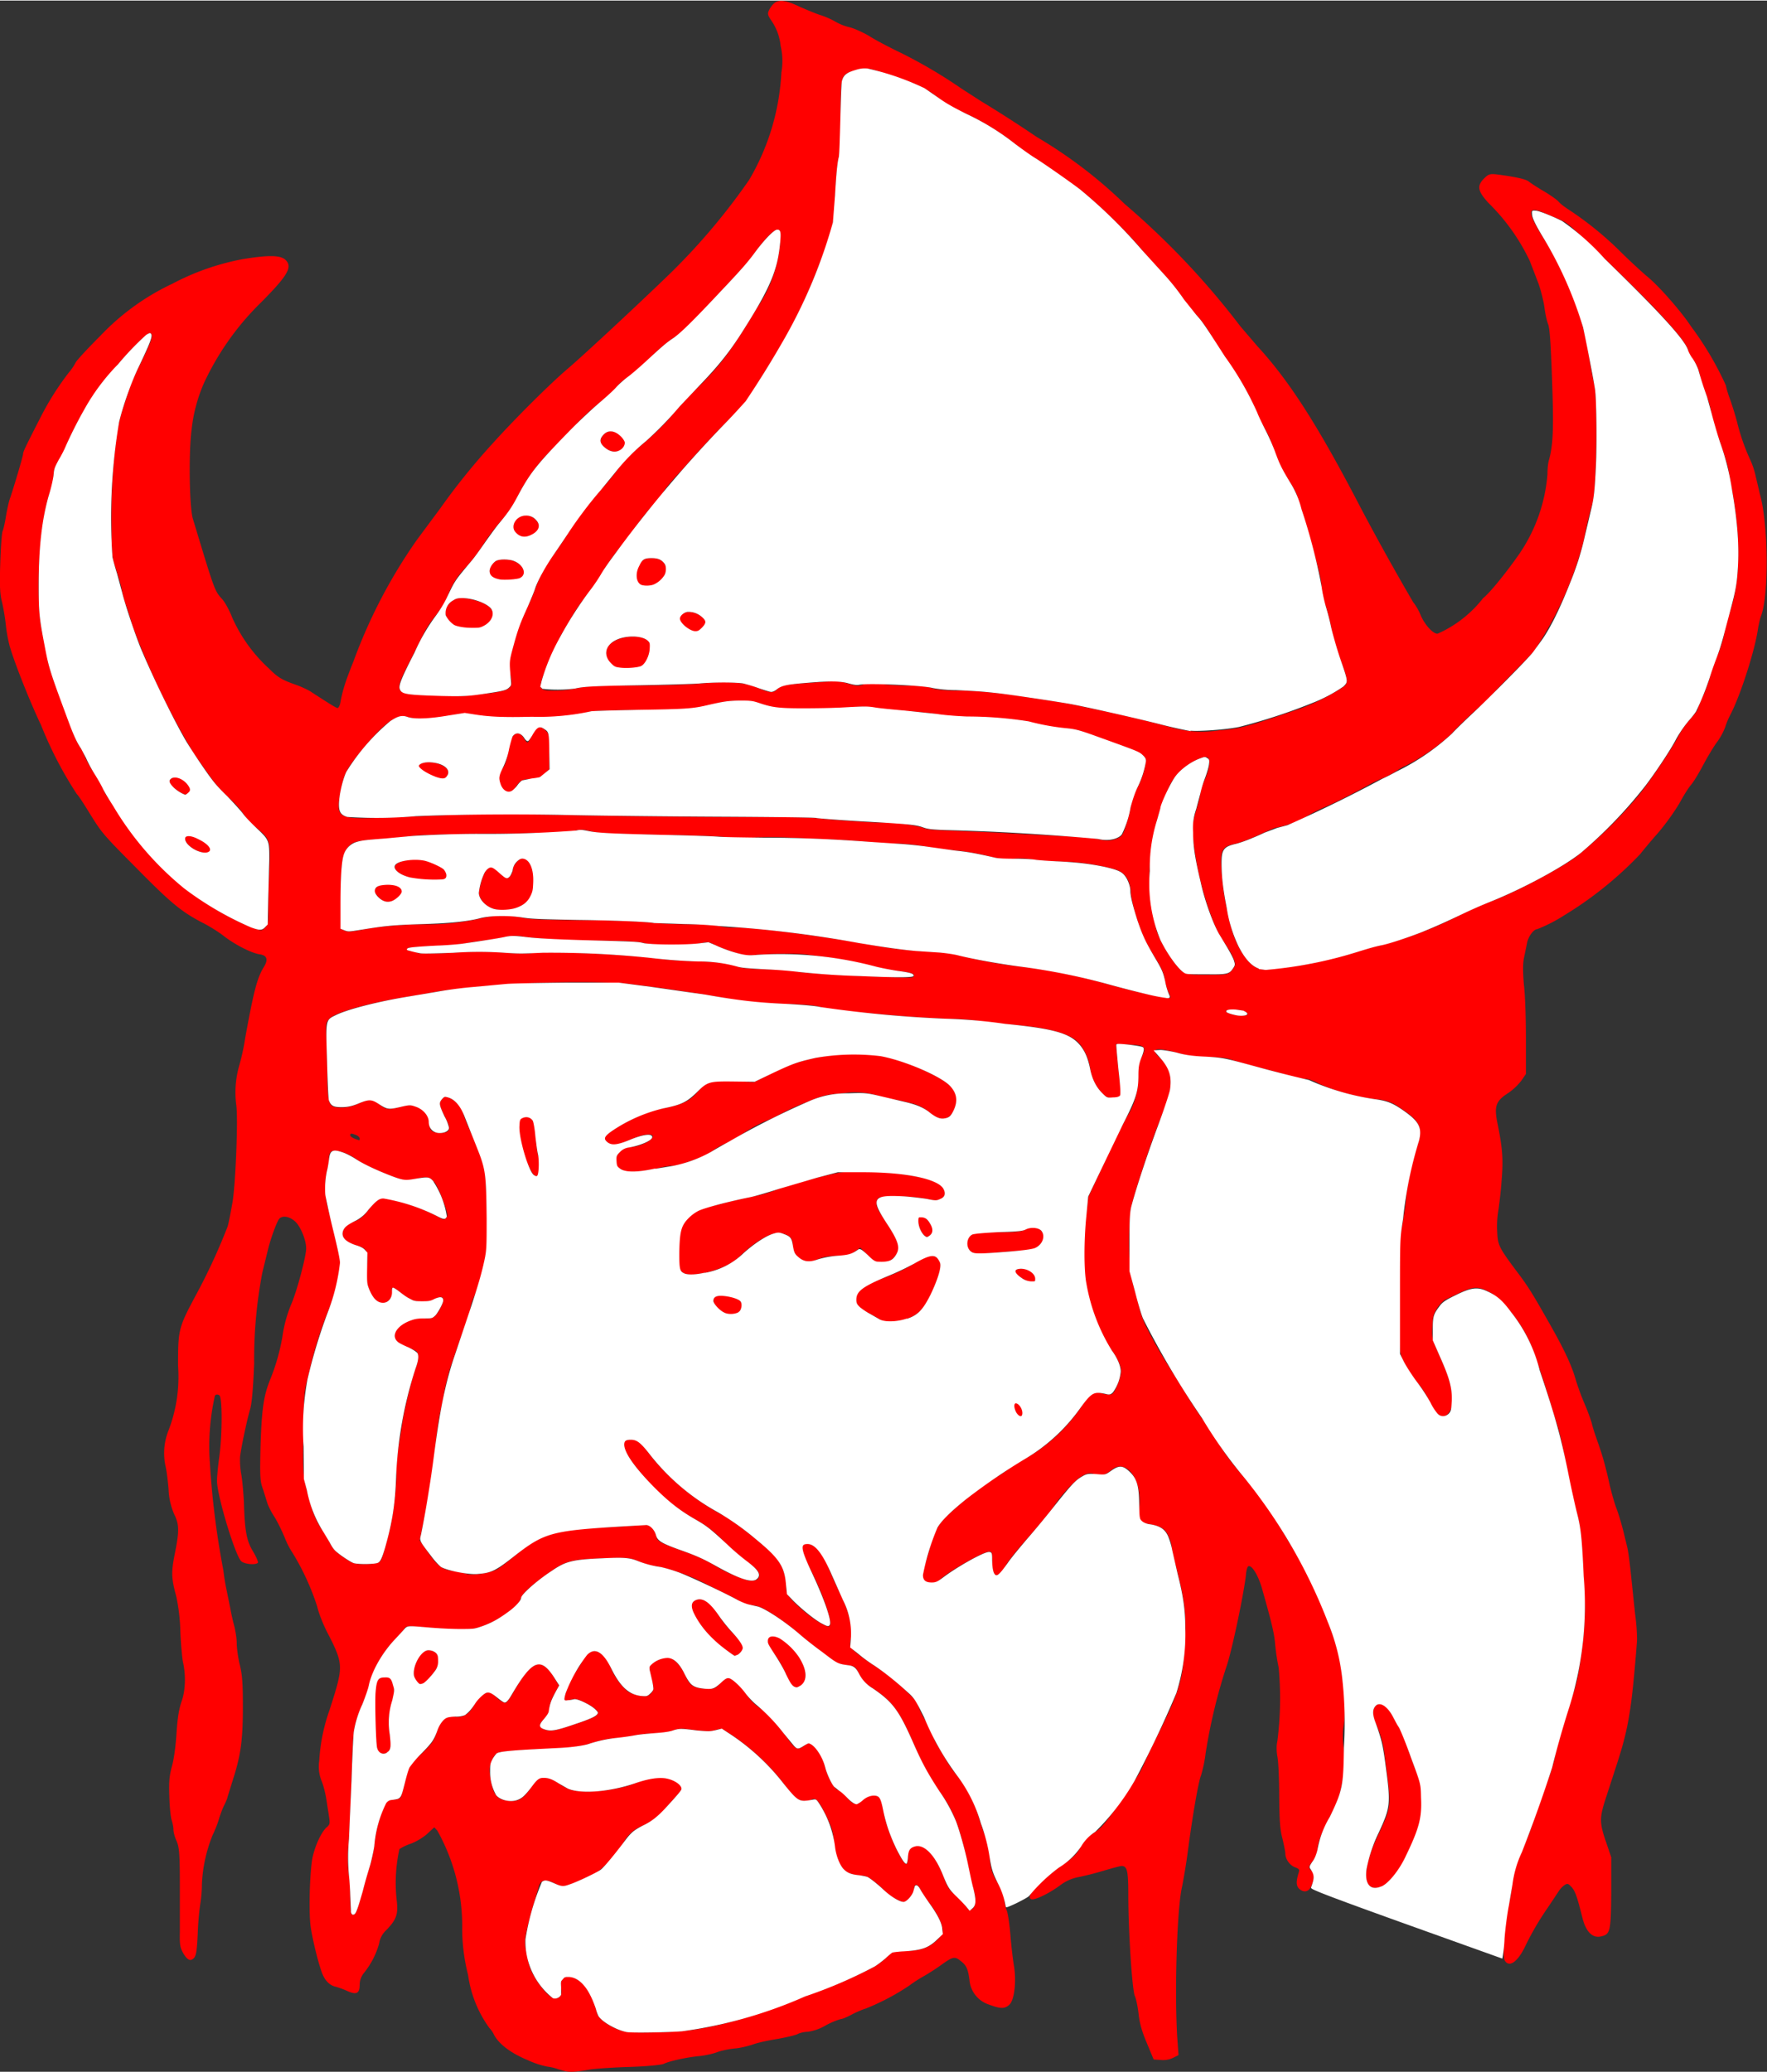
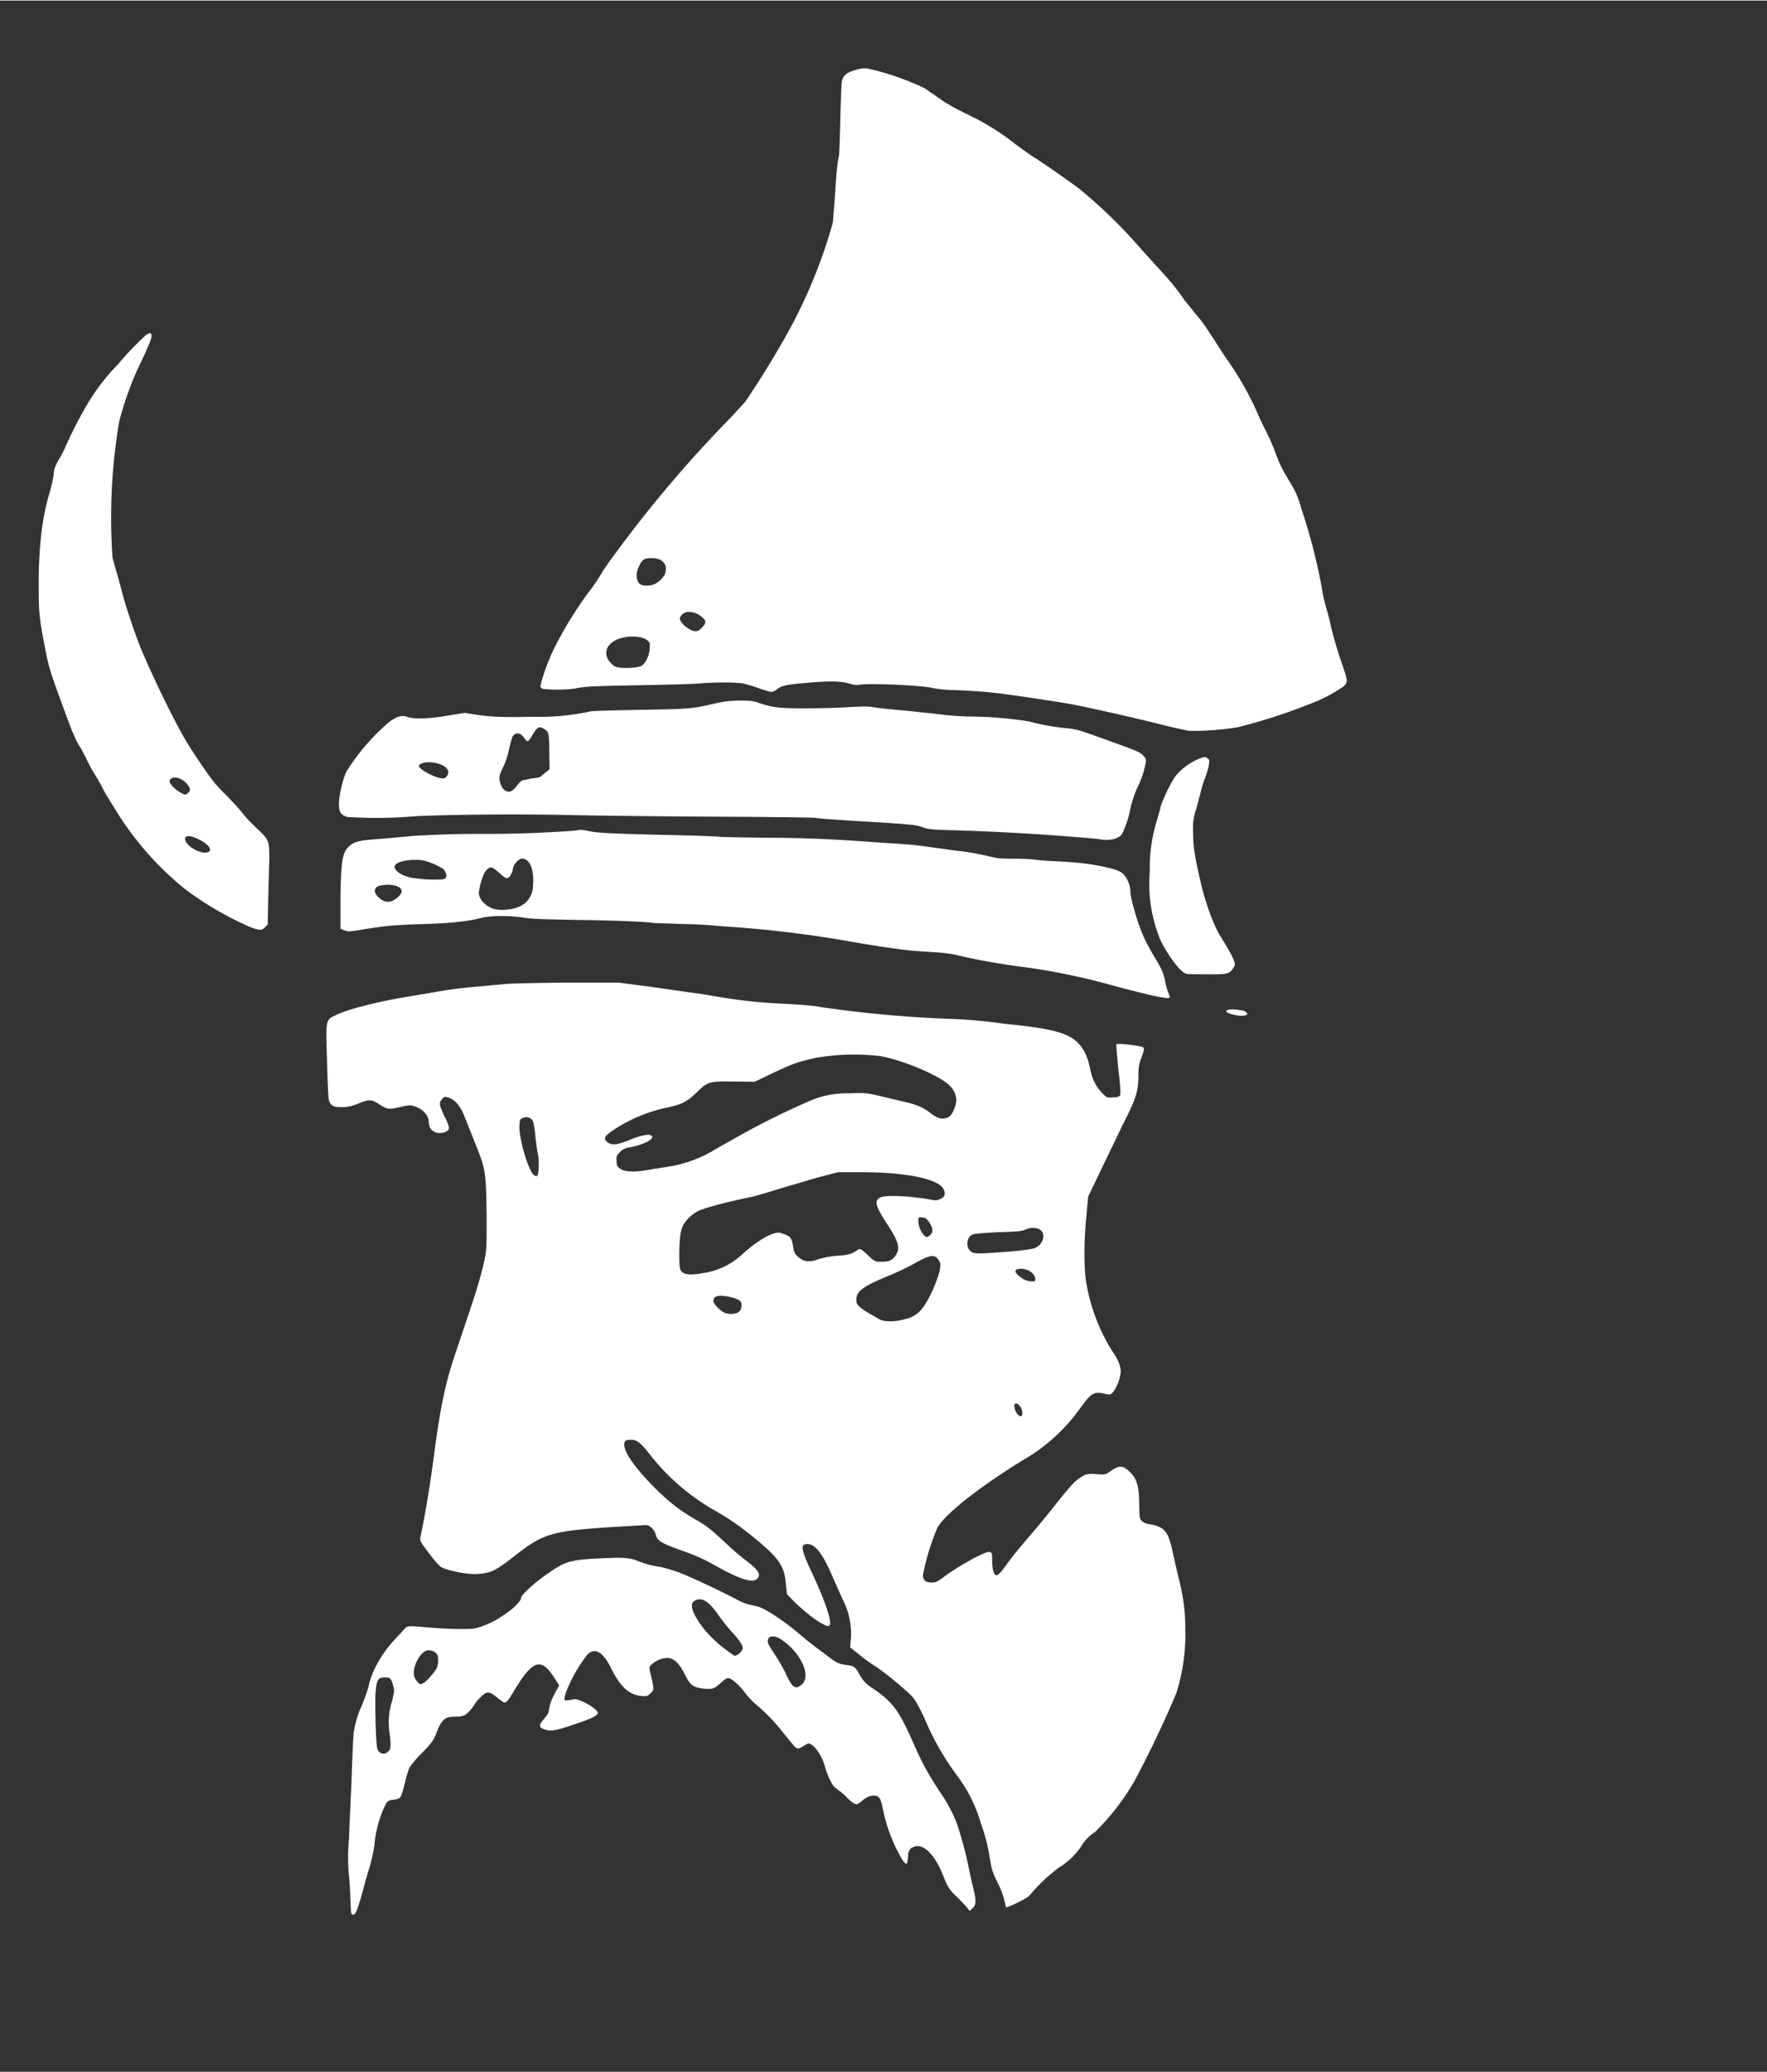
<svg xmlns="http://www.w3.org/2000/svg" width="98.5" height="115.5" viewBox="0 -100 689.7 808.3">
  <rect x="0" y="-100" width="689.7" height="808.3" fill="#333333" stroke="none" />
-   <path d="M218.4 707.5a19 19 0 0 0-4.7-1.2 33 33 0 0 1-7.6-2.5c-6.6-2.7-11.4-6.3-13.3-10a9.8 9.8 0 0 0-1.8-2.6 46 46 0 0 1-8.3-20.7 73.9 73.9 0 0 1-2.3-17.7 76.1 76.1 0 0 0-9.7-38.6l-1.2-1.3-2.8 2.6c-1.6 1.4-4.2 3-6.4 3.8a20 20 0 0 0-4.4 2.1 61 61 0 0 0-1 20.5c.5 5.1-.2 7-4.1 11.1a8.7 8.7 0 0 0-2.8 5.2 32 32 0 0 1-6 11.6 7.4 7.4 0 0 0-1.6 4.4c0 3.5-1.2 4.2-4.8 2.6a31 31 0 0 0-4.6-1.7c-2.4-.5-4.4-2.6-5.5-5.9-1.5-4.3-3.4-12.1-4.2-17.2-.8-5.2-.5-19.3.5-26.3.8-4.8 3.5-10.9 5.7-12.8 1.2-1 1.3-1.5 1-3.7l-1-6.5c-.3-2.2-1.1-5.7-1.9-7.7a15 15 0 0 1-1-8 71 71 0 0 1 4-19.8c1.3-4 3-9.4 3.5-11.9 1.3-5.8.7-8.7-3.7-17.2-2-3.7-3.9-8.4-4.6-11.4a97.2 97.2 0 0 0-9.6-20.9 31 31 0 0 1-3-5.8c-1.1-2.7-3-6.6-4.3-8.6s-2.4-4.4-2.6-5.2l-1.6-5.1c-1.2-3.3-1.3-4.6-1-17.3.5-14.5 1.2-19.4 3.9-26a80 80 0 0 0 4.6-16.2A52 52 0 0 1 114 408c2.2-5.5 5.5-18 5.5-21 0-3.4-2.3-8.9-4.5-10.7-2.2-1.9-4.8-2.2-6-.9-1 1.3-3 6.8-4.2 11.2l-2.4 9.8a179 179 0 0 0-3.2 35.5c-.4 10-.9 15.5-1.6 17.9-1.3 4.5-3.5 15-3.9 18.5a31 31 0 0 0 .5 7c.4 2.3.8 7 1 10.5.3 11.2 1 15.3 3.6 19.5 1.2 2 2 4 1.9 4.3-.7 1-5 .7-6.5-.5-2.3-2-9.4-25.3-9.5-31.3 0-1.7.4-6 .9-9.5 1.2-9 1.2-23.3 0-24-.6-.4-1.2-.4-1.7.1a89.6 89.6 0 0 0-2 26 328 328 0 0 0 5.3 42.3c.2 1.8.7 5.2 1.2 7.4l1.5 7.4c.3 1.8 1 4.9 1.5 6.7.5 2 1 5 1 6.8s.5 5.7 1.2 8.5c1 4.2 1.2 7.3 1.2 16.4 0 12.7-.8 18.7-3.7 27.8l-2.3 7.4c-.1.7-.8 2.2-1.4 3.4s-1.4 3.4-1.9 5c-.4 1.5-1.5 4.4-2.5 6.4a58 58 0 0 0-4.2 19.3c0 2.4-.3 5.7-.6 7.4a110 110 0 0 0-1 11.4c-.3 6.6-.6 8.8-1.4 9.8-1.4 1.6-2.7 1-4.4-2-1.1-2-1.3-3.2-1.2-7.8v-19.2c0-12.3-.3-14.2-1.3-16.6-.7-1.5-1.2-3.5-1.2-4.4s-.3-2.5-.7-3.7c-.4-1.2-.8-5.4-.9-9.3-.2-5.7 0-8 1-11.7.8-2.7 1.5-8.1 1.8-13 .4-6.1 1-9.5 2-12.4 1.5-4.2 1.7-10.2.5-15.4-.3-1.5-.8-6.8-1-11.7a73 73 0 0 0-1.6-13.8c-2-7.4-2-9.5-.5-17 1.7-8.6 1.7-11-.4-15.3a26.8 26.8 0 0 1-2.1-9.6c-.3-3.4-.8-7.4-1.2-9a24 24 0 0 1 1.3-14.2 58.5 58.5 0 0 0 3.6-25c0-14 .2-14.8 6.7-27a235.2 235.2 0 0 0 12.7-27.4c.5-1.9 1.3-6.2 1.9-9.6 1.2-7.7 2.2-33 1.4-37.8a38 38 0 0 1 1.1-15 87 87 0 0 0 2.4-11c3.3-18.1 4.6-23.3 7.2-27.6 1.9-3 1.4-4.7-1.6-5.1-3.2-.5-9.5-3.7-13.9-7.1-1.9-1.5-5.8-4-8.9-5.5-7.9-4.2-12-7.6-25.2-21-13.1-13.2-13.5-13.6-18.6-21.9-2-3.2-4-6.4-4.7-7a151.5 151.5 0 0 1-14-27c-3.8-7.9-10-23.2-12.2-30.7a58 58 0 0 1-1.5-8.1c-.3-3-1-7-1.5-9.1-.8-3-1-6-.7-15.2.2-6.2.6-11.9.9-12.5.3-.6.9-3.1 1.3-5.7C2.7 99 3.4 95.6 4 94c1.9-5.7 5-16.3 5-17 0-.9.7-2.4 7-14.7A110 110 0 0 1 27 45c.9-1 2-2.7 2.5-3.7s5-5.8 9.8-10.6a93.4 93.4 0 0 1 28-20.2A96.7 96.7 0 0 1 94.8.9c9.8-1.6 14.2-1.5 16.3 0 3.3 2.8 1.7 5.9-9.1 16.8a107.1 107.1 0 0 0-22.4 31.6 61.7 61.7 0 0 0-4.8 18c-1.2 8.9-.9 30.6.5 35 8.6 28.4 8.4 28 11.6 31.5 1 1.2 2.7 4.3 3.7 6.9a60 60 0 0 0 14.4 20c3.5 3.5 5 4.4 10.7 6.4 2.2.8 5 2.1 6.2 3 6.5 4.2 9.3 6 9.9 6 .3 0 .7-.8 1-1.8.9-5 1.8-8 5.2-16.5a204.1 204.1 0 0 1 24.7-47.3l9.2-12.4a262.6 262.6 0 0 1 20.7-25.6c8.3-9.2 22-22.9 29.2-29 4.7-4 22.5-20.4 37.6-34.9a250.3 250.3 0 0 0 33-38.6A91.7 91.7 0 0 0 305-72a26 26 0 0 0-.3-10.3 20.9 20.9 0 0 0-3.5-9.7c-1.6-2.4-1.7-2.8-1-4.3 2.4-4.4 4.7-4.7 11.9-1.3 2.3 1 5.8 2.5 7.9 3.2 2 .6 4.7 1.8 6 2.6a21 21 0 0 0 5.5 2.2c1.8.4 5.3 2 7.7 3.4 2.3 1.5 8 4.5 12.6 6.7a192 192 0 0 1 23.4 13.8l7.6 4.9a497.3 497.3 0 0 1 21.8 14A181.3 181.3 0 0 1 439-20.6a308.2 308.2 0 0 1 45.2 47.8l6.6 7.7c12.5 13.6 23.7 31 40.6 63.6a995 995 0 0 0 20.2 36.3c1 1.2 2.4 3.6 3 5.3 1.7 3.7 4.7 7 6.5 7a46.2 46.2 0 0 0 17.8-13.9c2.3-1.7 8.6-9.4 13.8-16.8A64 64 0 0 0 604 85c0-2 .2-4.5.6-5.7 1.6-5.8 1.9-12 1.2-31.3-.5-14.2-.9-20-1.5-21.6-.5-1.2-1.2-4.3-1.5-6.9-.4-2.6-1.5-7-2.5-9.6l-3.2-8.3A79 79 0 0 0 581-21c-4.3-4.7-4.6-6.7-1.7-9.6 1.6-1.6 2.2-1.8 4.5-1.6 7.3.9 12 1.9 13 2.9.8.6 3.2 2.2 5.6 3.6s5 3.2 5.9 4.1c.8 1 2.5 2.2 3.7 3a130 130 0 0 1 20 16.1c3.7 3.7 8.5 8.1 10.6 9.9 5 4 13.8 14.2 17.4 19.7a124.8 124.8 0 0 1 13.7 23.2c0 .4.6 2.7 1.5 5.1a121 121 0 0 1 2.8 9 80.9 80.9 0 0 0 5.1 14.7 32 32 0 0 1 2.2 6.6l1.6 6.8c3.3 11.7 3.6 38.7.6 47.3-.5 1.2-1 3.6-1.3 5.2-1.1 8.2-6.8 26-10.7 33.5a31 31 0 0 0-2.1 5 25 25 0 0 1-3 5.6c-1.6 2.1-4.1 6.4-5.7 9.4s-3.7 6.5-4.6 7.5c-.9 1-3 4.3-4.6 7.3a93 93 0 0 1-8.3 11.5c-3 3.4-6 7-6.9 8.2a143.6 143.6 0 0 1-29.6 23.9 60.7 60.7 0 0 1-10.7 5.5c-1.4 0-3.6 3-4 5.6l-1.2 5.8c-.4 2.2-.4 5.2 0 10.2.5 3.8.8 13.3.8 21v13.9l-1.7 2.5a23 23 0 0 1-5 4.8c-5 3.2-5.8 5.1-4.4 12 2 9.8 2.3 14 1.6 22.4-.3 4.5-1 9.8-1.3 11.8a37 37 0 0 0-.4 8.3c.2 5 .8 6.1 7.5 15.1 4.6 6 6.6 9.4 12.5 19.8 6 10.5 9 16.8 10.7 22.8.6 2 2 6 3.3 9 1.2 2.8 2.6 6.5 3 8.2s1.6 5.2 2.5 7.7c1.8 5.2 2.9 9.2 4.4 16 .6 2.6 1.8 7 2.8 9.6s2 6.5 2.5 8.3l1.6 6.6c.4 1.7 1 6.4 1.4 10.5l1.6 15.2c.6 4.3.9 9.5.7 11.4-2 25.5-3.2 33-7.5 46.4l-5 15.4c-2.1 6.7-2 8.8.5 16l2 5.9v13.7c-.1 15-.4 16.3-3.7 17.1-3.5 1-6.2-1.6-7.6-7.4-2-8-2.8-10.3-4.2-11.8-1.3-1.4-1.6-1.5-2.8-.7a9 9 0 0 0-2.3 2.5l-4.2 6.3A111 111 0 0 0 595 660c-2.9 5.7-6.1 7.7-7.7 4.8-1-2 .2-17.6 2-23.4.3-1.2.8-4.4 1-7.1.4-4 1.1-6.4 3.8-12.3 1.7-4 3.6-8.6 4-10.1.9-3 5.2-15.3 6.3-18 1-2.4 2.6-8 2.6-9.1a302 302 0 0 1 7.2-24.5c2.5-6.7 5-27.2 4.3-35.8a572 572 0 0 1-.7-14.4c-.4-10.6-1-15.7-2.7-21.3-.7-2-1.5-5.6-2-8l-1.5-8.3-1.4-6.8a90.6 90.6 0 0 0-3.7-13.9 429 429 0 0 0-7.6-23.7 51.7 51.7 0 0 0-16.2-23.3c-5.3-3.2-7.4-3.2-13.1-.4l-5.7 2.7a14 14 0 0 0-2.8 3c-1.5 2.3-1.9 3.4-2 7.3-.3 4.1 0 5 1.7 9l2.5 5.7c3.4 7.6 4.5 14.8 2.8 18-2.1 4.2-5.4 2.8-8.2-3.5-.8-1.9-2.5-4.6-3.8-6.2a44 44 0 0 1-6.8-10.5c-1.1-2.5-1.2-4.3-1.3-23.4-.1-19 0-21.2 1.2-28 .8-4.1 1.5-9 1.6-10.8.3-4.7 2.4-14.9 4.3-20.4 2.5-7.3 1.4-10-6.7-15.2a16 16 0 0 0-9-3.3 80 80 0 0 1-22.4-6c-2-1.2-4.2-2-5.6-2a33 33 0 0 1-7-1.5A306 306 0 0 0 490 316c-4.2-1.1-8.7-2.4-10-2.9-1.5-.5-5-.8-8.4-.8-4.4 0-7.4-.4-11.5-1.5-8.9-2.5-11.4-2-7.5 1.7 3.2 3 4.4 5.7 4.3 10 0 3.6-.6 5.4-5.6 18.1-3.5 9.3-9.5 27.8-10 31.5a127 127 0 0 0 0 24.8c.4 1.8 1 4.5 1.5 6a157 157 0 0 1 1.9 7.3 36 36 0 0 0 3.2 8.3 181.4 181.4 0 0 0 8.6 15l7 11.2c1.8 3 4.6 7.2 6.3 9.5a133 133 0 0 1 6 9.2 94 94 0 0 0 7.9 10.7c7.9 9 12.2 15.2 19 26.8a170.7 170.7 0 0 1 17.6 37.2 71 71 0 0 1 3.7 17.1 57 57 0 0 1 .5 17.9c-.5 2.5-.5 5 0 9.5.6 5.5.5 7-.6 12.7-1 5.4-1.8 7.7-5.2 14.2-2.9 5.6-4 8.6-4.4 11.3a10 10 0 0 1-1.9 5.3c-1.7 2-1.8 2.7-.5 3.7 1.2 1 1.2 3.1 0 5.9-1 2.5-3.1 2.9-5 1-1-1.3-1-2.7 0-6.1.4-1.2.2-1.5-1.4-2.1-2-.7-3.8-3.2-3.8-5.3 0-.7-.5-3.2-1.1-5.8-1-3.6-1.2-7-1.3-16.6 0-6.6-.3-13.6-.7-15.5-.4-2.2-.4-4.4 0-6.1a132.6 132.6 0 0 0 .5-28.6 84 84 0 0 1-1.4-9.3c-.3-4-1.4-8.5-5-21.2-1.4-5.2-4-9.6-5.4-9.1-.4.1-.9 1.7-1 3.6-1 8.2-5.3 28.4-7.3 34.7a214.1 214.1 0 0 0-8.4 34.6 53 53 0 0 1-1.8 8.7c-1 2.4-3.3 15.4-5.3 30.7a238 238 0 0 1-2.1 12.7c-2 8.3-3 41-1.9 58.8l.5 7-2 1a9 9 0 0 1-4.8.9l-2.9-.2-2.7-6.5c-2-4.7-2.8-7.8-3.2-11.4-.3-2.7-1-6-1.5-7-1-2.6-2.5-25.1-2.5-39.6 0-9.3-.5-11-2.6-11-.5 0-3.6.8-6.9 1.8-3.3 1-7.7 2.1-9.8 2.5a17 17 0 0 0-7.4 3.3c-4.5 3.3-10.2 6-11.3 5.3-.6-.4-.6-.9-.1-2 .9-2 8-8.4 13.4-12 3.3-2.3 4.7-3.7 6-6.2 1-1.9 2.8-4 4-4.8 1.3-.8 3-2 3.6-2.6 2.8-2.3 14.7-19.5 16.7-24 1.2-2.7 3.6-7.9 5.5-11.6 8.9-18 10.1-22 10.9-35.2.8-12.8.2-18-3.9-33.3-.6-2.5-1.2-5.1-1.2-5.9 0-.8-.5-2.6-1.2-4-1.3-3-3.1-4-7.9-4.8-3.4-.6-4-1.8-3.5-6.5 1.2-10.7-5.1-19.3-10.8-14.6-2.5 2-3.8 2.5-6.5 1.7-2.5-.7-3.3-.4-6.3 1.5a56 56 0 0 0-10.4 12 274 274 0 0 1-10.3 12.2c-3.4 3.9-7 8.3-7.8 9.9-3 5.3-5.2 5-5.3-.7 0-4.5-.1-4.7-1.2-4.7-2.2 0-14.6 7-18.7 10.5-1.6 1.5-2.5 1.8-4.3 1.7-3-.3-3.8-2.3-2.3-6.5.6-1.6 1.6-5 2.2-7.4 1.5-5.6 3-8.5 6-11.6a133 133 0 0 1 20-15.8c1.8-1 4-2.6 5-3.4s4-2.6 6.6-4a64.9 64.9 0 0 0 21.7-20.4c3.3-4.9 4.8-5.8 8-4.8a8 8 0 0 0 3.6.3c1.2-.4 3.7-6.5 3.7-9.2 0-2-1.8-5.6-4.6-9.3a74.6 74.6 0 0 1-9-51.5l.8-7 6.7-14.4a292 292 0 0 1 8.6-17.3c2.8-4.4 4.3-10 4.1-15.2-.1-3.6.1-5 1.4-7.6 2-4.2 1.4-4.7-5-5l-5-.2.4 4.6 1 9.5c1 6.4.7 7-2.5 7-2 0-3-.4-4.4-2a17.5 17.5 0 0 1-4.6-9.7c-.6-4.4-3.2-9.3-6-11.2-4.4-3-12.4-4.8-25-5.8-6.1-.5-11.5-1-12-1.3a69 69 0 0 0-11.2-.9 479 479 0 0 1-17.9-1l-18.5-1.6c-6-.5-12.6-1.4-14.4-2-2.4-.7-6-1-12-1.2-8.8-.1-19-1-24.7-2.2a702.1 702.1 0 0 0-41.3-6 420.7 420.7 0 0 0-71.2 3.2l-8.7 1.6c-16 2.3-31 6.3-33.9 9-1.3 1.3-1.5 2-1.4 4.5l.4 15c.1 14.7.4 15.3 5.6 15.3 2.2 0 4.4-.5 6.6-1.5 4.3-2 5.4-2 8.2.3 2.7 2.1 3.4 2.2 8.4.9 3.3-.8 3.8-.8 6.1 0 3.3 1.4 5 3.6 5 6.5 0 2.8 1.1 3.7 4.5 3.7 3.3 0 4-1.4 2.3-4.8-3.2-6.4-3.2-6.7-2-8.2 1-1.3 1.3-1.4 3.1-.6 2.4 1 4.9 3.8 5.3 6a47 47 0 0 0 2.5 6.3c2.2 5 4.7 11.2 5.7 14.8.4 1.2.8 8.4 1 16a71.7 71.7 0 0 1-4.8 34c-1 2.1-1.6 4.4-1.6 5s-.5 2.5-1.2 4.1l-3.9 11-2.6 7.6c-.7 2.2-1.9 6.7-2.5 9.9-.5 3.2-1.3 6.8-1.6 8-.3 1.2-1 5.5-1.5 9.6a340 340 0 0 1-5.5 35.5l-1 4.8 3.5 5c3.8 5.4 5.3 6.4 10.2 7.1 1.5.2 3.6.7 4.6 1 2.8.8 10-.4 12.6-2.2a155 155 0 0 0 6.7-5.2c9-7.7 15-9.6 32.1-10.6 7-.3 14.2-.8 16.2-1 3-.3 3.6-.1 4.8 1a7 7 0 0 1 1.6 3.1c.5 2.3 1.3 2.7 11 6.2a68 68 0 0 1 10.7 4.7 58 58 0 0 0 14.3 6.6c1.5.2 2.6 0 3.4-.4 1.9-1.5.7-3.8-3.3-6.5-1.9-1.4-6.3-5.1-9.7-8.4a43 43 0 0 0-10.4-8.2 70.5 70.5 0 0 1-19.6-15.8c-6.1-6.7-9.3-11.8-9-14.2.2-1 .7-1.3 2.4-1.5 2.8-.2 4 .7 9.1 7.6a91.7 91.7 0 0 0 27.5 22.1c5.4 3.1 18 13.2 20.7 16.7a19 19 0 0 1 3.7 10.6c0 3.1.1 3.4 3 6.4 3.8 3.7 8 7 11.3 8.7 2.2 1 2.4 1.1 2.8.2.7-1.9-3-12.4-7-20.3-4-8-4.7-10.5-3-11.2 3-1.1 7.2 3.1 9.5 9.5.8 2 2.7 6.3 4.4 9.7 3.6 7.2 5.2 14.2 4.2 17.8-.3 1.2-.4 2.6-.1 3.1.7 1.2 4.7 4.4 9.7 7.6a90 90 0 0 1 16.2 13.9 31.3 31.3 0 0 0 3.6 7.7 28 28 0 0 1 2.5 5 18 18 0 0 0 2 4.4l3.5 5.9c1 1.7 2.9 4.4 4.3 6a48.4 48.4 0 0 1 8.4 16.5 75 75 0 0 0 2.6 7.4c.7 1.6 1.4 5 1.6 8a17 17 0 0 0 3 9.6c1.6 2.7 2.6 5.2 2.6 6.5 0 1.1.5 3.2 1 4.5.5 1.4 1.1 5.7 1.4 9.6.3 3.9.9 9 1.3 11.4 1.1 6.2.3 13.5-1.6 15.5-1.8 1.8-3.5 1.8-8 .1a11 11 0 0 1-7.7-9.7c-.6-4.3-1.2-5.7-3.5-7.4-2.2-1.8-3-1.6-7.1 1.3-2 1.5-5.3 3.6-7.4 4.8a49.3 49.3 0 0 0-5.4 3.5 91 91 0 0 1-17 9c-1.7.5-4.3 1.7-5.8 2.5s-3.3 1.6-3.9 1.6a29 29 0 0 0-6 2.5 19 19 0 0 1-7 2.5c-1.3 0-3.1.4-4 .9-1 .5-4.6 1.3-7.9 1.9-3.3.5-7.4 1.4-9.1 2s-5 1.5-7.4 1.7c-2.4.2-5.6.9-7.1 1.5-1.6.6-4.8 1.3-7.1 1.5-5 .5-11.7 2-13.6 3-.7.4-6.6 1-13.2 1.2-6.7.2-13.6.7-15.5 1-7 1.2-8.8 1.2-12 0zm50.9-15.4c13.2-1.8 28-6.2 46-13.7a183.6 183.6 0 0 0 25.8-11c1.7-1 4-2.7 5.2-4 2-2 2.4-2.2 6-2.2 6.3 0 9.7-1 12.8-3.7 2.1-1.9 2.8-3 2.8-4.3 0-2.5-2-6.6-5-10.6a29.2 29.2 0 0 1-3.6-5.4c-1-2.2-2.5-2.5-2.5-.4 0 1.9-2.8 5.3-4.2 5.3a19 19 0 0 1-7.5-4.6c-.5-.6-2.2-2.2-3.9-3.5-2.3-1.8-3.5-2.3-5.4-2.3a14 14 0 0 1-4.5-1c-3-1.1-5.4-6.3-5.8-12.2-.2-3.6-.8-5.5-3-10.1-2.9-6-4.2-7.3-5.8-6.3-1.6 1-4.5.6-6.2-.8a49 49 0 0 1-5-6 86 86 0 0 0-22.5-20.1c-1.1-.8-1.7-.9-3.6-.3-2.1.7-3.4.7-11.8-.4a10 10 0 0 0-5.1.7c-1.4.5-4.3 1-6.6 1s-6.1.4-8.5.9a46 46 0 0 1-7.1 1c-1.6 0-5.4.7-8.7 1.7-5.3 1.7-7 2-20.6 2.6-8.1.3-15.5 1-16.4 1.3-1.1.4-2 1.5-2.7 3.4-1 2.4-1 3.3-.4 7.1 1 5.7 2.4 7.7 6 8.2 4.5.7 6.3-.2 9.2-4.2 1.3-2 3-4 3.6-4.3 1.7-1 5.2-.1 7.7 1.8 1.2.9 3.2 2 4.4 2.4 4.9 1.8 17.9.6 25-2.2 6-2.5 11.1-3 14.8-1.6 2.9 1.1 4.4 2.9 3.6 4.2-.2.4-2.7 3.2-5.4 6.2a25.2 25.2 0 0 1-9.4 7.5 14.7 14.7 0 0 0-7.4 6.2 43.7 43.7 0 0 1-10.8 12.2c-13.2 6.2-12.7 6-16.6 4-3.6-1.7-5.3-1.2-6.1 2.1l-1.3 4.5a149 149 0 0 0-3.5 13.3c-.6 3.5-.6 4.2 1.1 11.7 1.2 5 7.6 13.5 10.2 13.5 2 0 2.9-1.4 2.4-3.9-1-5.6 4.2-6.3 9.1-1.2a29 29 0 0 1 4.8 10.3c0 2.6 6 6.7 11.3 7.8 3.1.6 18.7.3 25-.6zm-130.1-46.4l2.5-8.5c1-3.9 2.3-8.3 2.9-9.9a46 46 0 0 0 1.4-6.7 56 56 0 0 1 4.4-17 3.7 3.7 0 0 1 3.3-1.5c1 0 2.3-.4 2.6-.8.3-.4 1-3 1.7-5.7 1.4-6.5 1.5-6.7 6.8-11.7 3.8-3.7 4.7-4.9 5.6-8 1.5-4.7 3.8-6.8 7-6.2 3.3.5 5.6-.8 7.6-4.4 1.4-2.8 4.3-5.2 6-5.2.3 0 1.7 1 3 2.3s3 2 3.4 1.9c.4-.2 1.7-1.8 2.7-3.6 3.6-6.3 6-9.4 8-10.6 2-1.1 2.3-1.2 4-.3a12 12 0 0 1 4 4.4l2.1 3.4-1.9 3.4a16 16 0 0 0-1.9 5.4c0 1.6-.5 2.6-1.8 4-2.6 2.4-2.4 3.7.5 4.5 2.1.6 3.3.4 10.3-1.9 4.4-1.4 8.5-3 9.2-3.6 1.1-1.2 1.1-1.3 0-2.4-.5-.7-2.6-2-4.5-2.9-3-1.4-3.8-1.5-5.3-1-1.2.5-2 .5-2.4.2-.7-.7 2.1-8 4.1-10.8.8-1 2-2.8 2.5-4 1.5-2.8 3.2-4.4 5-4.4 2.2 0 5 2.7 6.2 6 1.4 3.9 4.8 8.4 7.2 10a15 15 0 0 0 4.6 1.5c2.1.3 2.9.2 3.9-.8 1.4-1.5 1.5-1.8.3-6.2-.5-1.9-.8-3.9-.6-4.5.5-1.4 4.6-3.5 7-3.5 2.1 0 5 3 6.8 6.8 1.8 4.2 3.2 5.1 7.6 5.4 3.7.2 4 .1 6-2 1.1-1.2 2.6-2.2 3.2-2.2 1.5 0 5.8 4 7.4 6.8a19 19 0 0 0 4.8 4.8c3.2 2.3 6.6 6 11.3 12.4 2.9 4 3.7 4.3 6 2.6 1.8-1.3 2-1.4 3.4-.5a17 17 0 0 1 4.9 8.4c.7 3.6 3.6 8.9 5 9.2.8.2 2.4 1.5 3.6 3 2.5 2.9 3.9 3.2 5.5 1.4 2.8-3 7.4-3 8 .1l1 5.1c1 6 6.7 18.7 8.5 19.3.5.2.8-.6.8-2.6 0-2.3.2-3 1.5-3.8 4.1-2.7 9.4 2.6 13 13 .6 1.7 1.8 3.7 2.7 4.4 3.5 3.1 4 3.8 5.4 5.5 1 1.5 1.5 1.7 2.4 1.1 1.5-.9 1.8-3.9.6-7.5a100 100 0 0 1-2-8.7 129 129 0 0 0-3.4-13.8 48 48 0 0 0-8.2-16.3 98 98 0 0 1-8.9-16.2c-6.5-15.2-8.9-18.5-17.8-24.3-2-1.3-3.4-2.8-4.4-5-1.5-3-1.7-3-4.7-3.4a14 14 0 0 1-3.8-.8c-3.2-2-12.2-9-15-11.5-3.4-3.1-11.7-9-15-10.3-.9-.4-2.6-.8-3.7-.8-1 0-3-.7-4.4-1.5a43 43 0 0 0-5.2-2.8l-7.4-3.7a76 76 0 0 0-19.8-7.2c-1.8-.1-5-1-7-1.9-3.6-1.5-4-1.5-13.9-1.2-11.8.4-14.6 1-20.2 5-7.2 5-11.2 8.5-11.9 10.6a8.7 8.7 0 0 1-2.5 3.5 41.8 41.8 0 0 1-11.4 7c-4.9 2-7.9 2.1-22.1 1-8.7-.8-8.7-.8-9.6.6-.5.7-2.5 3-4.5 5a40 40 0 0 0-9 16.4c0 .9-.8 3.3-1.7 5.3-4.7 11.3-4.7 10.9-5.2 29-.3 9.1-.8 21.5-1.2 27.5a53 53 0 0 0 0 12.5c.4 1 .6 4.7.6 8.3 0 3.7.2 6.8.4 7 .8.8 1.5.5 2-1zm8.7-62.1c-1-.6-1.4-5.8-1.6-18.5 0-8.8.7-10.8 4-10.8 2 0 2.2.2 3 2.5.8 2.3.8 3-.5 8.2-1.4 5.6-1.4 7-.3 14.1.6 3.9-1.9 6.2-4.6 4.5zm161.3-26c-.5-.5-1.6-2.4-2.3-4.2s-2.6-5.4-4.3-7.7c-3.3-4.6-3.7-5.9-2.2-7.1 2.3-2 9.6 3.8 12.7 9.9 1.8 3.6 1.8 7.2 0 8.7-1.7 1.3-2.5 1.4-3.9.3zm-146.8-2c-1.4-1.8-1.2-4.6.4-7.8 1.8-3.6 3.9-4.8 6.3-3.6 1.5.7 1.9 1.3 2 3.3.2 2.1-.2 3-2.6 6-3 3.9-4.6 4.4-6.1 2.2zm120-12.6a43 43 0 0 1-10.1-10.9c-2.7-4-3-6.7-1.1-7.7 2.8-1.6 6 .5 9.5 6.1 1 1.6 3.3 4.5 5.2 6.5 4.3 4.4 5 6 3.1 7.7-.6.7-1.6 1.3-2 1.3s-2.5-1.4-4.5-3zM148 509.4c1-.7 1.4-2.1 4-12.2 1.5-5.5 2.8-17.2 2.7-23 0-2.4.4-6.9.9-10l1.5-9.5c.8-5.3 4-18.2 5.2-21.1 1.1-2.8 1.2-5.7.2-6.5-.5-.3-2-1-3.6-1.6-3.5-1.4-4.9-2.7-4.9-4.4 0-3.7 6.6-7.5 11.7-6.8 3.2.4 4.4-.5 6.4-4.4 1.9-3.7.8-5-2.7-3-2 1.2-6.2 1.2-8.8.1-1.2-.5-3-1.7-4.3-2.8-2.5-2.2-3.8-2.5-3.2-.6.2.7 0 1.8-.6 2.7-2.4 3.7-6.4 2.1-8.4-3.2a16.8 16.8 0 0 1-.9-9.1c.5-6.4.1-7-4.5-8.3-6.7-1.8-6.7-7.1 0-9.4 1.6-.6 3.2-1.8 4.7-3.8 1.2-1.7 3-3.6 4-4.3 1.5-1.2 1.7-1.2 6-.1a74 74 0 0 1 17.4 6.4c2.1 1.3 2.5 1.4 3.3.6s.7-1.5-.7-5.5c-3.6-9.9-4.9-11.2-10.2-10-1.7.5-3.9.8-4.8.8-2.5 0-16.2-5.8-19.3-8.2-3.3-2.5-8.2-4-9.7-3.1-.6.4-1 1.4-1 2.4.1 1-.2 3.2-.7 4.8-1 4-1 9.6.1 14.2a416.7 416.7 0 0 1 4.1 17.2c1.2 4.5 1.3 5.7.6 7.4a67.1 67.1 0 0 1-4.3 16 153 153 0 0 0-7.6 24.5c-2 7.5-2 8-2.2 23.4-.3 16.7-.3 16.5 3.1 28.8 1 3.5 3.2 8 4.7 9.6.5.7 1.6 2.6 2.5 4.4 1.2 2.5 2.4 3.7 5.5 5.8 3.7 2.5 4.1 2.6 8.3 2.6 2.6 0 4.9-.3 5.5-.8zm-7.6-165.3c0-.5-.8-1.2-1.8-1.5-1.5-.6-1.9-.5-1.9.2 0 .6 1.2 1.3 3.6 2l.1-.7zM487 295.6c0-1-2.3-1.8-5.5-1.8-3.6 0-4 .7-1.1 1.7 2.6.8 6.6.9 6.6.1zm-30.2-6.7c0-.3-.4-1.4-.9-2.3-.5-1-1-3-1.3-4.7-.2-2-1.3-4.5-3.5-8a112 112 0 0 1-4.2-7.3 77 77 0 0 1-5.5-17.8c0-5.3-2.3-8.8-6.4-9.8a85 85 0 0 0-20.9-3c-4.8 0-9.7-.5-11-.8a26 26 0 0 0-7-.3c-4.1.3-6 .1-11-1.2-3.2-.8-8.5-1.7-11.6-2a129 129 0 0 1-11.9-1.5 66 66 0 0 0-11.4-1.2c-2.9 0-8-.3-11.1-.6-3.3-.4-9.6-.8-14.2-1l-16-.7c-4.5-.3-11-.3-15.4 0-5.2.4-8.2.3-9.5-.1-1.2-.4-11-.8-25.3-1-12.8-.2-24.6-.6-26.2-1l-4.5-1c-.9 0-2.7 0-4 .5-1.6.5-11.1.8-30.3 1-15.4.1-29.7.5-31.8.8s-7.9 1-12.8 1.3c-9.6.6-11.3 1-13 2.9-2.5 2.7-3 6-3 19.4v12.8l1.5.7c1 .5 2.7.4 6.4-.3 6-1.3 16.8-2.2 25.1-2.2a91 91 0 0 0 21.9-2.4 38 38 0 0 1 16.3-.1c2.7.6 9 .8 22.2.9 10.2 0 21.9.4 26 .8 4 .5 11.5.8 16.6.8 5 0 10.3.3 11.7.7 1.3.4 3.9.6 5.6.6 6.7-.3 33.6 3.1 55.1 7 7 1.3 13.7 2 22.1 2.4 4.2.3 8.2.7 9 1a196 196 0 0 0 22.2 4.4c13.1 1.4 23.7 3.4 37.7 7.3 8.1 2.2 11.3 3 17.5 4.3 6.5 1.3 6.8 1.4 6.8.7zm-265.7-35c-1.2-.7-2.7-2-3.3-3.2-1.2-2-1.2-2.2-.1-6.2 1.8-6.7 3.9-7.9 7.4-4 1 1.1 2.3 2 2.9 2 1 0 2.3-2.3 2.3-4 0-.4.7-1.5 1.5-2.4 4.2-5 8.7 5.4 5.6 13.2-2 4.8-10.8 7.3-16.3 4.5zm-43.2-3.9c-2-2-2.2-2.6-.9-4 1.6-1.5 7.3-1.5 9.1.1 1.6 1.4 1.3 2.4-1 4.2-2.7 2-5 2-7.2-.3zm11.2-8c-3-1-5-2.5-5-3.8 0-2 5.2-3.4 10.1-2.9 4.1.5 9.5 3.2 10 5 .2.9.2 1.9 0 2.2-.8 1.2-11.4.8-15.1-.5zm197.5 38.8c.6-1-1-1.5-5.2-2-2.2-.2-6.4-1-9.3-1.6-9.4-2.3-13.1-3-18.8-3.8l-7.7-1c-2.6-.6-14-.5-20.2 0-3.8.4-5.1.3-9.5-1.2-2.8-.9-6-2.2-7.2-2.8-1.8-1-2.5-1.2-4.7-.6a73.8 73.8 0 0 1-21.9.2c-2-.7-6.2-1-16-1.1a263 263 0 0 1-31.4-1.5 17 17 0 0 0-7.4 0c-1.5.4-4.8 1-7.4 1.3-2.6.3-6.2.8-8 1.2-2 .4-6.5.8-10.2 1a193.6 193.6 0 0 0-12 .7c-1.2.2-.8 1.3.6 1.3.7 0 1.8.3 2.5.7 1 .5 4.7.5 14.2 0a126 126 0 0 1 20.4 0c4.6.4 8.4.5 9.7.2 4.3-1.1 39 .5 50.6 2.2 2.5.4 8.6.8 13.5.9 8.6.2 14 .9 17.3 2.3.8.4 5.7.8 10.9.9 5.1 0 10.5.5 12 .9s10.9 1 20.9 1.5c24.6 1 23.9 1 24.3.3zm124-2.1c.8-.9 1.5-2 1.5-2.5 0-1.7-1.6-4.8-4.5-9a36.3 36.3 0 0 1-3.9-7.5 125.6 125.6 0 0 1-8.3-35.8c0-2.1.6-5.3 1.6-8.2.8-2.6 1.5-5.4 1.5-6.2 0-.9.9-3.6 2-6 2-5 2.1-8 .3-8.3-1.9-.3-7.9 3-10.6 6-1.5 1.5-3.2 4-3.7 5.3l-2.2 5.1c-.7 1.5-1.2 3-1.2 3.4a83.2 83.2 0 0 0-1.6 48.1c1.6 5 7 13.4 10 15.8 1.5 1.1 2.5 1.3 9.6 1.3 7.6 0 8 0 9.5-1.5zm23-1.7c3.6-.3 8.6-1.2 11.1-1.9l7.5-1.8a103 103 0 0 0 8.3-2.3c3-1 6.6-2 8-2.2a148 148 0 0 0 30.8-11.6 150 150 0 0 1 12.6-5.6c8.5-3 27.1-12.8 33.5-17.6a173 173 0 0 0 23.4-22.9c4.4-5.1 14-19.4 16.3-24 .8-1.7 2.8-4.6 4.5-6.5 1.7-1.9 3.1-3.7 3.1-4.2 0-.4.9-2.5 1.9-4.7 1-2.1 2.3-5.7 2.9-8s1.8-5.9 2.8-8c1-2.3 2-5.4 2.4-7.1a99 99 0 0 1 2-8.4 66 66 0 0 0 3.7-21c.3-9.8-.5-18.6-2.7-30.1l-1.1-6.2c-.3-2-2-6.9-3.4-11.1a77 77 0 0 1-3.2-11 44 44 0 0 0-2.2-7.5c-1-2.3-2-5.8-2.4-7.6a15 15 0 0 0-2.6-5.7 9.3 9.3 0 0 1-1.8-3c0-3-9-13.3-26.4-30.2-19.2-18.7-20.4-19.9-23.7-21.3L603-17c-7.4-3.3-7.2-.5.9 12a159 159 0 0 1 11.8 25 129 129 0 0 1 4.7 20 164 164 0 0 0 1.9 10c1.4 6 .9 40.6-.7 46.1a156 156 0 0 0-3.4 14.5 141.7 141.7 0 0 1-19 42.6c0 .3-3 3.5-6.7 7.2-3.6 3.7-8 8.1-9.5 9.8a98 98 0 0 1-5.3 5.2c-4.8 4.2-10.4 9.7-11.3 10.9a80.8 80.8 0 0 1-18.1 12.5c-.3 0-1.6.8-3 1.7s-3.8 2.3-5.4 2.9-4.5 2-6.7 3.3c-6.7 3.6-11.8 6.2-16.4 8.2-2.4 1-5.6 2.7-7 3.6a38.6 38.6 0 0 1-11.8 4.3c-.4 0-3.4 1.3-6.4 2.7s-7.2 3-9.1 3.5c-5.6 1.1-6.3 2.4-5.7 10.5a100.6 100.6 0 0 0 2.4 16.6c1.4 7.2 3.2 12 6.2 16.4 3 4.4 5.7 6 9.2 5.6l9-1zm-400-15.4c1-1 1.2-1.9 1.1-6.3 0-2.8.1-9.7.4-15.5.5-12.2.5-12.4-5.3-17.2-1.9-1.5-4-3.9-4.8-5.2s-3.3-4.2-5.8-6.4a50.7 50.7 0 0 1-7-7.9l-6.5-9.2a300 300 0 0 1-23.9-49.7c-1-3.4-2.2-7.3-2.8-8.7a39 39 0 0 1-1.5-5.9c-.4-1.8-1.4-5.3-2.3-7.9-1.5-4.4-1.6-5.2-1.7-17.5a244.2 244.2 0 0 1 2-34c.3-2.7 1.3-7.3 2.3-10.4l2.6-8c.4-1.4 2.1-5.5 3.9-9 4.8-9.8 5.6-12 4.6-12.9-.7-.5-2 .5-6.4 5a118 118 0 0 0-7.4 8.2c-1 1.4-2.6 3.2-3.5 4s-2.2 2.5-3 3.7a132.3 132.3 0 0 0-13 23.4c-.2 1-1.3 3.1-2.5 5-1.7 2.6-2.2 4-2.2 6.3 0 1.6-.4 4-1 5.3-4.5 10.8-6.4 42.3-3.4 55.9a154 154 0 0 1 2 9.9c.2 2 1.7 6.9 3.2 10.8l4.8 12.9c2.2 6.4 3.8 10 5.6 12.3a41.7 41.7 0 0 0 4.8 9.1 45 45 0 0 1 3.7 6.7c0 .4 1.3 2.4 2.8 4.4s3.2 4.7 3.7 5.8a111.8 111.8 0 0 0 50.3 42.8c5 1.8 4.7 1.8 6.2.2zm-27.2-30c-4.3-2.4-5.6-5.7-2.3-5.7 2.3 0 8.2 3.8 8.2 5.3 0 1.7-3 1.8-5.9.3zm-6.5-22.9c-3-1.9-4.3-3.6-3.4-4.7 1.1-1.3 3.3-1.1 5.2.4 2.3 1.8 3.1 3.5 2.2 4.6-1 1.2-1.7 1.1-4-.3zM436 227c1.8-.7 2.3-1.4 3.4-4.8a71 71 0 0 0 2-7.6c.3-2 1.3-5 2.1-6.6a30 30 0 0 0 3.8-11.4c-.2-2.2-2.6-3.5-12.8-7l-11.7-4.2a23 23 0 0 0-6.5-1.3c-3 0-13.9-2-15.1-2.8a186 186 0 0 0-24.6-1.8 59 59 0 0 1-10.5-.9c-1.2-.4-6.6-1-12-1.3-5.5-.3-11.3-1-13-1.3a30 30 0 0 0-7.6-.3c-2.6.3-9.6.6-15.6.8a52 52 0 0 1-22.6-2.6 38.2 38.2 0 0 0-17 .7c-7 2-10.5 2.2-28.7 2.3-16.2.1-19.2.3-21.6 1.2-4.8 2-34 2.4-42.2.8-4-.9-4.9-.9-10.9.3a34.3 34.3 0 0 1-15.6.5c-3.8-1.7-8.7 1.6-16.9 11.4-7.2 8.7-8 10.2-9.3 16.8-2.2 10.8-1.4 11.5 13 11.1l24.2-.9c15.7-.7 27-.8 46.3-.3 24.4.5 55 .9 76.1.8 13.3 0 24 .2 27.4.6 3 .4 12.7 1.1 21.7 1.6a67 67 0 0 1 18.2 1.9c1.6.8 4 1 10 1.2l18.9.8 24 1.3c7.3.3 14.3.9 15.4 1.2 3.3.8 5.4.8 7.7-.2zm-240.4-20c-1.3-2.6-1.1-5.3.5-7.3 1-1.1 1.7-3.3 2.2-6.3.4-2.6 1.1-5.3 1.7-6 1.2-2 3.2-1.8 4.4.4.6 1 1.3 1.8 1.5 1.7.3 0 1.1-1.4 1.9-3 1.6-3.2 3-3.7 5.1-1.7 1.4 1.3 1.5 1.8 1.5 8.3v6.9l-2.2 2c-1.8 1.5-2.7 1.8-5.1 1.8-3.2 0-4.2.6-5.9 3.3-1.5 2.4-4.3 2.3-5.6-.2zm-28.5-5.2c-4.2-2.1-4.8-3.2-2.3-4.2 3.5-1.3 10.1 1 10.1 3.3 0 3.4-2.3 3.7-7.8.9zm309.4-17c7.4-.7 11-1.6 28.7-7.7a80 80 0 0 0 19.5-9.5c1.6-1.4 1.3-3-1.5-10.4-1.4-3.7-3-9.3-3.6-12.6-.6-3.2-1.7-7.3-2.4-9-.7-1.9-1.3-4.6-1.3-6.2s-.6-5-1.3-7.6l-3-11-3.3-11.2-2-6.2c-.1-1-1.6-3.7-3.3-6.2a51.3 51.3 0 0 1-4.7-9.1c-2.7-7.6-3-8.2-5-11.8a35 35 0 0 1-2.4-4.8A99 99 0 0 0 480.1 42c-3.6-5.4-7.5-11.5-8.7-13.6-1.3-2-3.3-4.6-4.5-5.8s-3.7-4.3-5.4-6.8-5.1-6.7-7.5-9.3a236 236 0 0 1-8.8-9.8c-6-7.3-19.4-20-24.8-23.8l-9.5-6.7c-2.8-2-5.8-4.1-6.6-4.5-1.7-1-3.7-2.3-9.3-6.7a97.6 97.6 0 0 0-21.2-12.3 31 31 0 0 1-6.4-3.8c-5.8-4.8-9.6-6.6-23.5-11-5.5-1.8-6.9-1.8-10.6-.5-5.2 1.7-5.1 1.5-5.2 17.7 0 10-.3 15-.8 16.4-.4 1.3-1 7.3-1.3 13.9-.6 13.2-.8 14-7.4 30.5a199 199 0 0 1-18.9 37l-7 11.4c-.8 1.4-4.1 5.1-7.4 8.4a396.2 396.2 0 0 0-19.2 20.6c-3 3-6 6.7-6.9 8-.8 1.5-3 4.2-4.9 6.2a106 106 0 0 0-6.3 8 106 106 0 0 1-5.2 6.9 85.2 85.2 0 0 0-8.7 12.5c-.8 1.5-3 4.5-4.6 6.5s-4.2 5.5-5.5 7.7l-4.1 7a16 16 0 0 0-1.8 3.5 75.2 75.2 0 0 0-5.2 11.5c-3 8-2.8 8.2 3.9 8.2a40 40 0 0 0 8.7-1c3.2-.7 7.8-1 21.9-1 10.1 0 21.6-.3 26.5-.8 10.6-1 17-.4 22.1 1.8 4.2 1.9 6 2 7.2.6 1.4-1.6 3.1-2 13.9-2.7 9.4-.7 10.6-.7 14 .4 3 .9 4 1 5.6.4 1.4-.5 3.6-.6 7.8-.2 3.2.4 8.3.6 11.4.6 3.2 0 6.6.4 8 1 1.6.5 5 .9 9.8.9 7.2 0 17.9 1 28.1 2.7l10.5 1.6c2.9.4 8 1.4 11.4 2.2l9.6 2a602 602 0 0 1 23 5.6 44 44 0 0 0 20.2 1.3zm-238-26c-2.3-2.1-2.6-5.4-.6-7.4 4.4-4.5 16-4.1 16 .4 0 2.8-1.4 6.4-3 7.7-1.2 1-2.5 1.2-6 1.2-4 0-4.6-.2-6.4-1.8zm28.8-14.7c-2.2-2-2.4-2.5-1.8-3.6 1.3-2.5 5.3-2.5 8.4 0 2 1.5 2 2.6 0 4.5-2 2-3.6 1.9-6.6-.9zm-18-16.6c-1.4-1.6-1.2-5.1.4-7.6 1.2-1.8 1.8-2.1 4.2-2.3 3.7-.2 6.1 1.6 6.1 4.5 0 3-3.8 6.5-7.1 6.5-1.7 0-2.9-.4-3.6-1.1zm-59.2 43c10-1.5 10.3-1.8 8.9-8.4-.6-2.5-.5-3.7.6-7.6l2.1-7.7c.4-1.7 2.3-6.1 4-9.8a63 63 0 0 0 3.2-7.4 51 51 0 0 1 6.2-12 133.8 133.8 0 0 0 8-12c2.6-4 8.7-11.7 12.2-15.5 1.8-2 4.7-5.5 6.3-7.8 1.8-2.5 5.7-6.3 9.7-9.6 3.6-3 8.4-7.7 10.6-10.4 2.2-2.7 6.8-7.7 10.2-11 9.5-9.4 13.4-14.7 23.5-31.5a52.4 52.4 0 0 0 9-26.8c.1-3 0-3.4-1.1-3.6-1.4-.2-5.6 4.2-9.6 10-1.1 1.7-5.2 6.3-8.9 10.2l-13.1 14c-3.8 4-7.4 7.3-9 8a61 61 0 0 0-9 7.7c-3.6 3.4-7.8 7-9.3 8-1.6 1-3.2 2.4-3.6 3.2-.5.8-3.2 3.4-6.1 5.7-3 2.4-7 6-8.9 8l-10.1 10.5A68.3 68.3 0 0 0 201.8 94a44.3 44.3 0 0 1-6 8.8 78.2 78.2 0 0 0-7 9.2 68.3 68.3 0 0 1-6.8 9 31 31 0 0 0-7.5 12c-.6 1.5-2.7 4.8-4.6 7.2a39 39 0 0 0-4.6 7l-5.3 10.6c-6.6 12.9-6.5 13 9.1 13.3l12 .3 9-1zm-9.8-25.8c-2.4-.3-3.5-.9-4.8-2.4-2-2.3-2.3-4.3-.6-6.4 2.2-2.8 4.5-3.3 9.5-2.1 7.2 1.7 9.9 5 6.8 8.5-2.6 2.8-4.6 3.3-11 2.4zm12-19.5c-1.8-1.3-1.7-3.7.2-5.6 1.2-1.2 2.1-1.5 4.5-1.5 5.4 0 9.4 4.3 6.6 7-1.4 1.4-9.3 1.4-11.3 0zm9.5-17c-4.4-3.5 1.7-9.6 6.3-6.4 3.2 2.3 3 5-.5 6.8-2.4 1.2-3.8 1.1-5.8-.4zM236 74.4c-1.5-1.4-1.8-2-1.5-3.1 1.2-3.6 4.9-4.3 7.8-1.4 2.1 2.1 2.3 3.3.6 5-1.8 1.7-4.6 1.5-6.9-.5zm298.3 561c-2.3-2.5-.8-10.4 4-20.3 4.4-9.3 4.6-10.8 3.4-20.6l-1.4-11c-.4-3.4-1.6-7.4-3.3-11.2-1.6-3.5-1.3-6.3.7-7.3 1.8-1 4 .8 6 4.7l2.7 4.8c.7.9 1.8 3.6 2.6 6.1.8 2.5 2.4 7.1 3.7 10.3a23 23 0 0 1 2.3 11.9 33 33 0 0 1-3.8 16.2l-2.8 6.2a30.9 30.9 0 0 1-8 10.2c-2.4 1.5-4.8 1.5-6.1 0zM396.6 451c-1.2-2.3-1.2-3.7 0-3.7s3 2.7 2.7 4c-.4 1.8-1.7 1.7-2.7-.3zm-53-36.1c-.7-.6-2.8-1.8-4.8-2.8-8.3-4.3-5.9-9.3 6.7-13.8 3.8-1.4 8.7-3.7 11.3-5.4 5.4-3.5 8-3.9 9.7-1.4 1.3 2 .7 4.5-2.6 12.3-2.6 5.9-4.9 8.6-8.8 10.2-4 1.8-10 2.2-11.5.9zm-61-2.9c-4-2.1-5.4-5.6-2.8-6.4a15 15 0 0 1 8.4 1.3c1.7 1.1 1.8 3.4.3 4.8-1.3 1.2-4.1 1.3-6 .3zm117.7-12.6c-4.7-2.5-5.3-4.5-1.5-4.5 1.8 0 2.9.4 4 1.5 2.9 2.8 1 4.9-2.5 3zM267 396.7a3.7 3.7 0 0 1-1.8-2 48 48 0 0 1 .8-16c1.4-3.5 6-7 10.5-8 2-.3 5.5-1.2 7.9-1.9l9-2c2.5-.4 6.4-1.4 8.6-2.3 4.8-2 18.8-5.8 25.2-7 9.3-1.7 32 .5 38.2 3.7 6.1 3.2 3.4 8.7-3.3 6.5a64 64 0 0 0-18.8-.6c-1.6.9-1.6 3 0 5.7l4.3 6.7c3.7 5.8 4 8.3 1.3 11-1.5 1.6-2.4 1.9-4.7 1.9-2.6 0-3-.3-5.6-2.9l-2.8-2.8-2.3 1.6c-2 1.4-3 1.6-6.8 1.6-3.2 0-5.3.4-7.5 1.3-2.6 1.1-3.3 1.2-5.2.6a6.4 6.4 0 0 1-4.6-6.3c0-2.5-1.2-3.7-4.5-4.5-3.2-.8-10 3-16.3 9.2-2.7 2.7-7.8 5-13 6.2-5 1-6.6 1-8.6.3zm112.8-8a4 4 0 0 1 .2-7.4 56 56 0 0 1 10-.6c6.2 0 8.9-.3 10-1 3.5-2 7.4-.5 7.4 3 0 1.3-1.5 3.2-3.6 4.4-.5.3-4.5.8-9 1l-10.8.9c-1.5.2-3.4 0-4.2-.3zm-19.5-7.3c-1.4-1.6-2.5-5.6-1.7-6.4 1-1 3.2 0 4.4 2.2 1.5 2.4 1.5 3.1.3 4.4-1.3 1.2-1.7 1.2-3-.2zM208 357.9a35.7 35.7 0 0 1-4.7-13.1c-1.5-6.8-1-9.1 1.8-9.1s3.6 1.5 4 7.7c.2 3 .6 6.4 1 7.5.8 2.3.6 7.7-.4 8-.3.1-1-.3-1.7-1zm34.3-1.8c-1.5-1-2-1.7-2-3.2 0-2.8 3-5.5 5.8-5.5 3.7 0 9.5-3 8.6-4.4-.6-1-4-.5-8.1 1.3-6 2.5-7.3 2.8-9 1.6-1-.6-1.6-1.4-1.6-1.9 0-2.3 14.8-10.2 21.3-11.4 8.6-1.5 11.7-2.9 14.8-6.5 3.7-4.3 5.6-4.9 15-4.4l7.2.4 4.9-2.4a65.5 65.5 0 0 1 19.8-7.2 77 77 0 0 1 23.2-1 79.8 79.8 0 0 1 20.5 7c9 4.2 11.8 7.7 10.2 13-1.6 5.4-5.5 6.4-10.1 2.4a17 17 0 0 0-7.6-3.7c-2.7-.7-5.5-1.3-6.2-1.3s-3-.5-5.2-1.2a31 31 0 0 0-14.7-1.3c-6.4.5-7.8.8-14 3.4a91 91 0 0 0-10.2 4.6c-1.8 1-4.7 2.4-6.4 3a62 62 0 0 0-8.3 4.6 60.7 60.7 0 0 1-7.3 4.2c-1.2.4-3.2 1.6-4.5 2.5-1.2 1-3.7 2.3-5.5 3l-5.8 2c-1.4.6-3.4 1-4.6 1a31 31 0 0 0-5.8 1c-2 .5-5.6 1.1-8 1.3-3.7.3-4.7.1-6.4-1z" fill="red" />
  <path d="M464.2 184.8a191 191 0 0 1-10.7-2.4c-8.9-2.3-28.8-6.8-35.8-8.1-5.7-1-23-3.6-28.3-4.2-6.2-.7-8.3-.8-16.3-1.2a52 52 0 0 1-9-.8c-3.3-1-24.9-2-28.6-1.3-1.1.2-2 .1-4.2-.5-3-.9-7.1-1-15.6-.3-8.7.7-10.8 1.1-12.8 2.8-.5.4-1.3.8-1.9.8-.5 0-2.6-.7-4.7-1.4-2.1-.8-5-1.6-6.2-1.9-3-.5-11.6-.5-17 0-2.1.2-12.6.5-23.3.7-18.2.3-22 .5-25.4 1.3a53.4 53.4 0 0 1-12.6.1l-.7-.7.5-2.1a78.6 78.6 0 0 1 6.7-16.2 150.6 150.6 0 0 1 11.7-18.5c1.6-2 3.7-5.1 4.8-7s3.3-5 4.8-7a484.6 484.6 0 0 1 44.1-52.3c3.2-3.3 6.5-7 7.5-8.1a395 395 0 0 0 15.4-24.9 200.7 200.7 0 0 0 18.7-45l.8-10.2c.5-9 1-13.6 1.5-15.3.2-.6.4-7.1.6-14.6.2-8 .4-14.1.6-15 .6-2.2 1.6-3.1 4.8-4.1 2.2-.7 3.1-.8 4.9-.7a103 103 0 0 1 22.3 7.7l5.5 3.8c2.8 2 5.4 3.5 10.8 6.2a96.6 96.6 0 0 1 19 11.7c2.8 2.1 6.3 4.6 7.8 5.5 2.5 1.5 13.7 9.3 17.6 12.3a198 198 0 0 1 24 23.5l7.9 8.7a91 91 0 0 1 8.6 10.7l4.7 5.9c2.6 2.9 3 3.5 11.3 16.4A121.2 121.2 0 0 1 490.6 61c.4 1.1 1.7 3.8 2.8 6a90 90 0 0 1 3.9 8.6c2 5.5 2.7 6.9 6 12.4a35 35 0 0 1 4.5 10.5 226 226 0 0 1 7.9 30.5c.3 2.3 1 5.4 1.6 7.5a97 97 0 0 1 2.1 8.2c.6 2.6 2.1 7.9 3.4 11.8 3.3 9.6 3.2 9.2 1.5 11A59 59 0 0 1 512 174a224 224 0 0 1-28.5 9.3c-5 1-15.4 1.8-19.4 1.4zm-213.9-24.9c1.7-.8 3.4-4.2 3.5-7.1.1-2 0-2.3-.7-3-2.2-2.3-9-2.4-13-.3-4.2 2.2-4.9 6.2-1.6 9.4 1.2 1.2 1.7 1.4 3.3 1.6 2.8.4 7.2 0 8.5-.6zm23.8-15c1.8-1.9 1.9-2.8.1-4.4a8 8 0 0 0-6-2.1c-1.5.3-3 1.6-3 2.8 0 1.9 4 5.1 6.2 5.1 1 0 1.5-.2 2.7-1.4zm-18.5-17a9.6 9.6 0 0 0 4-3.7c.7-1.4.7-3.6-.1-4.6-1.2-1.6-2.6-2.2-5.2-2.2-3 0-3.8.6-5 3.2-1.6 3-1.2 6.4.7 7.5 1.2.6 4.1.6 5.6-.2z" fill="#fff" stroke="#fff" stroke-width=".4" />
-   <path d="M172.6 171.2c-13.7-.4-15.6-.7-16.3-2.4-.6-1.3.3-3.8 5.7-14.3a74.2 74.2 0 0 1 7.9-13.8 49 49 0 0 0 4.4-7c3.6-7.5 3.1-6.8 9.8-14.8 1.3-1.5 3.7-4.9 5.5-7.5 1.8-2.5 4.2-5.9 5.5-7.4 3.4-4.1 4.9-6.2 7.4-11 4.8-8.9 7.4-12.1 21.1-26.1 3-3 7.8-7.5 10.5-9.8 2.7-2.3 5.7-5 6.6-6.1 1-1.1 3-2.9 4.5-4s4.6-3.8 7-6c6.5-6 8-7.3 10.7-9.1 2.8-1.9 7.7-6.7 18.2-17.9 9-9.5 11.1-12 14.1-16.1 3.3-4.4 7-8.3 8.2-8.3 1.1 0 1.3.8.9 5-1 10.7-3.9 17.6-15 35-4.6 7.2-8.8 12.5-15.3 19.3l-8.8 9.3A139 139 0 0 1 252 71.8 79.8 79.8 0 0 0 240 84l-5.8 7.1c-4.2 4.8-9.1 11.3-12.8 17a687 687 0 0 1-5.7 8.4c-3 4.4-5.9 9.6-7 12.8-.3 1.1-1.7 4.4-3 7.4-3 6.6-3.7 8.6-5.6 15.5-1.6 6-1.5 5.5-.9 12.9.2 2 .2 2.1-.8 3-1 .9-2.4 1.2-8.4 2.1-6.7 1-8.5 1.2-17.3 1zm16.3-27c3.3-1.7 4.6-5 2.8-7.2-1.8-2-7-4-11.3-4-1.8 0-2.5.2-3.6.9a5.8 5.8 0 0 0-3 6.1 10 10 0 0 0 3.3 3.8c1.2.7 4.2 1.2 7.2 1.2 2.5 0 3.1 0 4.6-.8zm14.2-18.7c3.1-1.6 1.3-5.9-3.1-7.2-2.4-.6-5.6-.5-6.8.4-1.3 1-2.3 2.7-2.3 3.9 0 1.8 1.3 3 4.2 3.5 1.6.3 7 0 8-.6zm4.5-16.9c3-1.5 3.8-3.9 1.8-6a5.2 5.2 0 0 0-4.2-1.8c-3.7 0-6.3 4-4.3 6.6 1.8 2.2 4 2.6 6.7 1.2zm34.5-33c1.4-.8 2.2-2.3 1.9-3.5a7 7 0 0 0-1.6-2.2c-2.3-2.3-5-2.6-6.8-.8-1.8 1.8-1.9 3.3-.2 5 2.3 2.2 4.7 2.7 6.7 1.5zm249.7 202.1c-2.9-.8-5.6-3.6-8.2-8.7a53 53 0 0 1-4.6-15c-1.4-7.2-2-12-2-17.3 0-5.2.7-6.3 5.4-7.4 2.5-.6 6.8-2.3 11.3-4.4l4.8-1.8 4.1-1.1a531.5 531.5 0 0 0 37-18.1 89 89 0 0 0 5.5-2.8 89.8 89.8 0 0 0 21.8-14.9c.4-.5 3.5-3.6 7-6.9 6.5-6 23-22.6 24.7-25l2.7-3.7c3.5-4.6 7.4-12.4 11.5-22.7 2.9-7.1 4.6-12.6 6.1-19.3l2.3-9.7c1.2-5 1.5-7.7 2-19 .3-9.6.1-24.4-.4-28-.5-3.6-3.9-21-4.7-24.4a154 154 0 0 0-14.9-34c-3.6-5.9-5-8.7-5-10.2-.1-1.2-.1-1.2 1.2-1.1 1.2 0 6.6 2.2 10.2 4A96 96 0 0 1 626.2.9c21.4 20.8 31.2 31.5 32.5 35.6.2.7 1 2.3 2 3.6a21 21 0 0 1 2 4c1.3 4.7 2.5 8.1 3.4 10.6l1.8 6.5c.5 2 1.9 7 3.2 11a99 99 0 0 1 4.8 19.1c2.1 12 2.8 21.7 2.2 30.6-.4 6-.8 8.2-3.1 16.8l-2.6 9.8a93 93 0 0 1-2.5 7.8 133 133 0 0 0-2.8 8A106.4 106.4 0 0 1 662 177c-.1.3-1 1.6-2.2 3a46 46 0 0 0-5.9 8.4c-2 3.9-8 12.9-11.9 18a178.9 178.9 0 0 1-25 26c-7 5.6-23 14.2-35.6 19.2a199 199 0 0 0-9.4 4.1c-8.8 4.2-12.3 5.7-17.2 7.7-5.4 2.1-12.9 4.6-15.7 5.1-2.4.5-4.2 1-9.7 2.7a166 166 0 0 1-35.4 6.9l-2.3-.3z" fill="#fff" stroke="#fff" stroke-width=".4" />
  <path d="M463.1 279.6c-2-.3-7-6.9-10-13.1a57.2 57.2 0 0 1-4.1-26.8 61 61 0 0 1 2.8-19.8l1.3-4.6c0-1.5 4-10 5.9-12.5 2.2-2.9 6.3-5.8 9.9-7 1.3-.5 1.5-.5 2.2 0 .7.4.8.6.6 2.2-.1 1-.8 3.4-1.6 5.5a45 45 0 0 0-1.8 6l-1.6 6a22 22 0 0 0-1.2 9.1c0 5.5.7 10 3 19.7 1.6 7.3 5 16.5 7.3 20.3l3.2 5.3c1.1 1.9 2.3 4.1 2.5 5 .4 1.3.4 1.5-.4 2.7-1.4 2.1-2.1 2.3-10.1 2.2-4 0-7.4 0-7.9-.2zm19.5 16.2c-2-.4-3.4-.9-3.7-1.2-.5-.6 2-.9 4.4-.5l2 .3.9.5c.5.4.6.6.2.8-.5.3-2.5.4-3.8.1zM137.2 646l-.3-6.9c-.1-3.4-.4-6.7-.5-7.4a75 75 0 0 1 0-14.1l1-22.7c.3-9.4.7-18.1.9-19.3a41 41 0 0 1 3.3-10.6c1.2-3 2.4-6.4 2.6-7.7 1.2-5.4 5-12.1 9.7-17.2a255 255 0 0 0 3.7-4c1.6-1.8 1-1.7 9.6-1 3.4.3 8.8.6 12 .6 5.7 0 5.8 0 8.8-1 4-1.4 6.8-3 10.6-5.8 2.8-2 5-4.5 5-5.5 0-1.2 6-6.6 12-10.5 5.4-3.7 8-4.3 19.7-4.8 8.4-.4 10.5-.2 13.7 1.1a38 38 0 0 0 8.8 2.3 59 59 0 0 1 6.8 2c4 1.4 18.6 8.3 23.1 10.8 1.3.7 3.2 1.5 4.4 1.8l3.5.8c2.7.6 10.6 5.8 16.4 10.8 1.7 1.5 5.7 4.7 8.9 7 6 4.6 6 4.6 10.6 5.2 1.7.3 2.5 1 3.6 3.1a14 14 0 0 0 5.4 5.8c7.9 5.4 10.2 8.5 16 21.7 3.3 7.5 5.5 11.5 10 18.4a60 60 0 0 1 6.5 11.8c1.4 3.7 3.7 11.9 4.7 17 .6 2.8 1.4 6.8 2 9 1.2 4.8 1.1 6.5-.3 7.7l-.9.8-1.4-1.7a73 73 0 0 0-4-4.1c-2.5-2.5-3-3.3-4.9-8-3.2-8-7.5-12.3-11.2-11.2-2 .6-2.6 1.6-2.8 4.2a10 10 0 0 1-.4 2.5c-.5.2-1.9-2-3.9-6-2.5-5.3-4-9.8-5-14.8-.9-4.4-1.4-5.4-3-5.7-1.7-.3-3.8.4-5.5 2a9 9 0 0 1-2 1.3c-.8 0-2.2-1-3.8-2.7-1-1-2.2-2.1-2.9-2.5l-2-1.6c-1-1.1-2.8-5-3.4-7.4-1-4-3.6-8-5.7-9.2-1-.5-1-.5-2.6.4-2.5 1.6-2.7 1.6-4 .2l-4.2-5.1a71 71 0 0 0-10.6-11c-1.2-1-3-2.9-3.9-4.1-1.9-2.6-4.4-5-6-5.9-1.3-.7-2.1-.3-4.3 1.8-2.3 2-2.9 2.3-6.1 2-4.4-.5-5.3-1.2-7.7-6-2-4-4.3-6-6.7-6a10 10 0 0 0-6.1 2.4c-1.1 1-1.2 1.2-1 2.6l1 4.3c.3 1.4.5 2.9.4 3.2-.1.3-.6 1-1.2 1.5-.8.8-1.2 1-2.5.9-5.2-.2-8.8-3.4-12.5-11-3.2-6.4-6.5-8.2-9.6-5a58 58 0 0 0-8.4 15c-.8 2.9-.7 3.3 1.1 3 .8 0 1.9-.3 2.5-.4 1.3-.2 6.5 2.3 8.1 4 1 1 1 1.1.6 1.6-.7.9-3.3 2-8.7 3.8-7 2.4-8.9 2.7-10.9 2.2-2.9-.8-3-1.5-.7-4.1 1-1.2 1.7-2.2 1.8-3 .4-2.9 1-4.3 2.4-7l1.7-3.1-1.6-2.5c-5.6-9-9-8-16.9 5.3-1.6 2.8-2.4 3.7-3 3.7-.3 0-1.5-.8-2.7-1.8-2.4-1.9-3.2-2.3-4.5-2-1.1.4-3.5 2.6-4.7 4.6-1.3 2-2.8 3.6-3.9 4.2a9 9 0 0 1-3.3.5c-1.4 0-3 .2-3.6.5-1.3.5-2.8 2.5-3.6 4.6-1.5 4.1-2 4.9-6.2 9.2a43.7 43.7 0 0 0-4.8 5.6c-.4.7-1.2 3.4-1.8 5.9-1.7 6.6-1.5 6.2-4.8 6.7-1.2.1-1.7.4-2.5 1.3a45.7 45.7 0 0 0-4.7 16.9c-.3 2-1 5.1-1.5 7-.5 1.7-2 6.5-3 10.6-2.2 7.6-2.7 9-3.6 9-.3 0-.5-.4-.6-.8zm14-62.2c1.6-1 1.7-2.3 1.1-7.4a28 28 0 0 1 1-13c.9-4 .9-4.1.3-6-.7-2.7-1.3-3.3-3.4-3.2-2.8 0-3.4 1.1-3.8 6-.3 3.7.1 19.8.6 21.7.5 2.2 2.5 3.1 4.2 2zm161.3-26c3-2 2.8-6.4-.6-11.6a26 26 0 0 0-7.5-7.2c-2.8-1.4-4.9-.9-4.9 1.2 0 1.1.2 1.4 3.1 5.9 1.3 2 3.2 5.2 4.1 7.3 1.7 3.5 2.4 4.5 3.5 4.9.8.3 1.1.2 2.3-.5zm-147.1-1c1-.6 3-2.7 4.6-4.9a6 6 0 0 0 1.2-3.5c0-1 0-2.3-.3-2.8-.4-1.1-2-2-3.7-2-3 0-6.5 6.3-5.8 10.2.3 1.3 1.9 3.4 2.6 3.4a4 4 0 0 0 1.4-.4zm122.5-11c1.1-.6 2.2-2 2.2-2.9 0-1.1-1.2-3-4.1-6.2-1.7-1.8-4-4.7-5.3-6.6-3.6-5.2-6.2-7-8.8-6.2-2.4.8-2.7 2.8-.9 6.2 2.2 4.2 5.2 7.8 9.5 11.5 2.4 2 6 4.6 6.3 4.6l1-.4z" fill="#fff" stroke="#fff" stroke-width=".4" />
-   <path d="M244.6 692.6c-3.6-.7-8.8-3.5-10.6-5.8-.4-.5-.9-1.8-1.2-3-.3-1-1.2-3.4-2-5-2.4-5-5.6-7.7-9-7.7-1.3 0-1.6.1-2.3 1-.8.8-.8 1-.7 3.1v3c-.5 1-1.9 1.6-2.9 1.2a28 28 0 0 1-10.6-22.8 94.5 94.5 0 0 1 6.4-22.3c1-.7 1.7-.6 4.5.6 2.8 1.3 3.7 1.4 6.1.5 3.1-1 11-4.8 12.3-5.8 1.4-1.1 5.2-5.7 9-10.7 2.8-3.8 3.8-4.6 7.2-6.4 3.8-1.8 6.2-3.7 10.4-8.4 4.3-4.7 5-5.7 5-6.2 0-1.9-3.6-4.1-7.2-4.4-3-.2-6.4.4-11.1 2-9.9 3.4-21.2 4.3-26.2 2.1l-3.5-2c-2.5-1.6-4-2.2-6-2.2-1.8 0-2.6.5-5 3.8-2.4 3.1-3.5 4.1-5 4.7-2.7 1.2-6.8.3-8.4-1.7a18.1 18.1 0 0 1-2.3-9c0-2.5 0-3 .8-4.6.5-1 1.3-2 1.7-2.4 1-.6 4.4-1 13.1-1.5l11.6-.6c5.4-.3 9.8-1 11.6-1.7a53 53 0 0 1 10.4-2.2c1.9-.2 5-.6 7.1-1s5.8-.7 8.3-.9c2.8-.2 5.2-.5 6.6-1 2.5-.8 3-.8 9.3 0 4.7.4 5 .4 7.3-.1l2.4-.6 3.8 2.5a87 87 0 0 1 20.3 19c5.7 7 6 7.2 11.5 6.2 1.1-.2 1.2-.2 2.2 1.3a39.9 39.9 0 0 1 6.3 17.5c.5 3.4 2 7 3.5 8.4 1.4 1.4 3 2 6 2.3 1.4.2 2.9.5 3.3.7 1.1.6 3.4 2.4 5.7 4.5 3.1 3 6.7 5.2 8.4 5.2 1.2 0 3.5-2.5 4-4.3l.5-1.8c.3-.8 1.1-.3 1.9 1.2.4.8 2 3.2 3.4 5.2 3.3 4.6 5 7.9 5.1 10.3l.2 1.7-2.1 2c-3.4 3.3-6 4.2-13 4.6-2.2.1-4.2.4-4.5.5a26 26 0 0 0-2.7 2.3c-1.2 1-3.1 2.5-4.3 3.2a181.5 181.5 0 0 1-27 11.6 177 177 0 0 1-48 13.6c-4.7.4-19.5.7-21.6.3zm-106.5-183c-1.6-.6-6.4-3.9-7.4-5.1-.5-.5-1.3-1.8-1.8-2.8l-2.4-4a46.4 46.4 0 0 1-6.5-16.3l-1.2-4.5-.1-12.5a105 105 0 0 1 1.5-26.2 206 206 0 0 1 8-26.4 77.5 77.5 0 0 0 4.7-19.2c0-1.3-.9-5.6-2.7-12.9a343 343 0 0 1-3-13.5c-.3-3 0-6.5.6-9.4.3-1 .6-3 .8-4.4.4-3.7 1.3-4.1 5.7-2.5a29 29 0 0 1 4.2 2.2c3 2 7.7 4.2 12.7 6.2 5.6 2.2 6.6 2.4 9.8 1.9 6-1 6.4-1 7.8.5a33.8 33.8 0 0 1 5.4 13.8c-.5 1.1-1 1-3.7-.4a74.4 74.4 0 0 0-20.8-6.8c-1.7 0-2.8.7-6 4.4a14 14 0 0 1-5.4 4.5c-3.1 1.6-4 2.4-4.6 3.9-.8 2.5.9 4.4 5.1 5.8 1.7.5 2.9 1.1 3.5 1.8l.9 1-.1 6c-.1 5.7 0 6.1.7 8 1.5 3.8 3.3 5.7 5.7 5.7 2.2 0 3.8-2 3.7-4.5 0-.8 0-1.4.2-1.4s1 .5 1.7 1c3 2.3 3.4 2.6 5 3.4 1.4.8 2 .9 4.7.9s3.3-.1 5-1c2.2-.9 3-.7 3 .5 0 1-2 4.6-3 5.7-1.2 1.1-1.2 1.1-4.2 1.1-2.3 0-3.6.2-5 .7-6 2-8.6 6.5-5.2 9 .5.4 2.3 1.3 4 2 2 1 3 1.7 3.4 2.2.5 1 .3 2.8-.8 5.8a157.4 157.4 0 0 0-7.6 42.6c-.4 10.7-1.5 17.5-4.3 27.4-1.2 4-1.8 5.3-2.7 5.7-1.5.6-7.8.6-9.3.1zm197.7-229.1a302 302 0 0 1-23.9-1.6 170 170 0 0 0-12.4-1c-7.8-.4-10-.6-11.7-1.1a56 56 0 0 0-15.3-2 213 213 0 0 1-18.7-1.4 374.8 374.8 0 0 0-42-2c-8.8.4-9 .4-16.4-.1a140 140 0 0 0-18.3.1c-7.5.3-12.3.4-13.1.2-2.2-.4-4.2-1-4.7-1.1-.4-.2-.4-.2 0-.5.6-.3 3.5-.6 11.3-1 3.6-.1 8-.5 9.7-.7 10.3-1.5 14.5-2.2 16.4-2.6 2.6-.6 4-.6 8.9 0 5 .6 14.2 1 30 1.4 10.9.3 13.7.4 15.4.9 2.8.7 17.2.8 22.2.1l3.3-.4 2.6 1.1c3.4 1.6 7.6 3 10.5 3.6 2 .4 3.1.5 6.2.2a144.2 144.2 0 0 1 46 4.6c2.8.7 6.7 1.4 8.8 1.7 4.4.6 5.8 1 5.8 1.6 0 .6-7.3.6-20.5 0z" fill="#fff" stroke="#fff" stroke-width=".4" />
  <path d="M448.6 287.8a462 462 0 0 1-15.6-4 251.5 251.5 0 0 0-34.8-7c-7.6-1-18-2.8-24.7-4.5-1.3-.3-4.5-.8-7.1-1l-9-.6c-5.5-.5-11.4-1.3-22.2-3.1A452.5 452.5 0 0 0 281 261a167 167 0 0 0-14-.8l-11.7-.4c-1.4-.4-13.7-1-29.7-1.2-15.5-.3-18.2-.4-21.9-1-5.4-.8-12.5-.7-16.3.3-4.3 1.2-11.8 2-22 2.3-12.3.4-15.1.7-24.3 2.2-5 .8-5.1.8-6.5.3l-1.5-.6V253c0-10.5.4-16.8 1.2-19.4a7.4 7.4 0 0 1 4.8-5c2-.6 3.1-.8 11.3-1.4l10.8-1a438 438 0 0 1 24.7-.8 460 460 0 0 0 39-1.3c1.7-.4 2.3-.3 4.8.2 3.8.8 9.3 1 29.4 1.5 9.5.2 19 .5 21.2.7 2.1.2 10.3.3 18 .4 14 0 27.7.6 40.8 1.6l12.1.8c3.3.2 8 .7 10.7 1.1l10.8 1.5c5.5.6 7.8 1 15.7 2.8 1.3.3 4 .4 7.9.4 3.2 0 6.4.2 7.2.3.8.2 4.7.5 8.6.7 8.5.4 13.4 1 19.1 2.2 4.8 1.1 6.5 1.8 7.7 3.4 1.2 1.5 2.1 4.1 2.1 5.7 0 2.2 1 6 2.8 11.7 2 5.8 3 8 6.5 14 3 5 3.5 6.1 4.3 9.7a24.3 24.3 0 0 0 1.7 5.6c.2.6.2.7-.8.7a73 73 0 0 1-6.9-1.3zm-246.9-33.6c2.8-1 4.4-2.4 5.5-4.6.8-1.6 1-2.4 1.1-5 .3-5-1-8.7-3.3-9.7-1.3-.5-2.2-.2-3.4 1a5.7 5.7 0 0 0-1.7 3.5c-.2.7-.6 1.6-1 2.2-1 1.1-1.2 1.1-4-1.4-1.1-1-2.4-2-2.9-2-1-.3-2.2.6-3.1 2.2a25 25 0 0 0-2.2 7.8c0 2.6 2.8 5.6 6.1 6.5 2.2.6 6.5.4 8.9-.5zm-48.4-2.7c1.7-.8 3.7-2.7 3.7-3.8 0-1.9-2.6-3-6.5-2.8-3 .2-4.2.8-4.4 2.4 0 .8.2 1.3 1 2.3 2 2.2 4 2.8 6.2 1.9zm18.7-8.3c1.9 0 2.6-.7 2.4-2.2-.1-.6-.6-1.5-1-2-1-1-5.4-3-7.6-3.5-3.6-.8-9-.2-11 1.1-2.5 1.6 0 4.5 5.2 5.8a53.8 53.8 0 0 0 12 .8zM428.7 227a926 926 0 0 0-60-3.5c-5.2-.2-6.7-.4-8.3-1-2.7-1-5-1.2-17.4-2-12.9-.7-23.7-1.5-24.4-1.7-.3-.2-17.5-.4-38.3-.5-20.8-.1-46-.4-56-.6-21.2-.5-46-.3-62 .4a175 175 0 0 1-26.7.3c-2.4-.7-3.1-1.9-3.1-4.6 0-3.5 1.4-9.7 2.9-12.8a82.5 82.5 0 0 1 17-19.6c3-2 4.5-2.4 6.7-1.6 2.7.9 8.4.7 16-.6l6.3-1 3.2.5c6 1 11.6 1.3 23 1a95.8 95.8 0 0 0 23-2.1c.6-.2 9.2-.4 19-.6 19-.3 21-.5 27.3-2 5.7-1.3 7.7-1.6 12.4-1.6 3.9 0 4.5.1 7.2 1 5 1.7 7.7 2 17 2 4.7 0 12.2-.1 16.7-.4 7.4-.4 8.6-.4 11.5.1 1.8.3 7 .8 11.6 1.2l12.4 1.3c2.4.4 6.9.8 11.8 1a154 154 0 0 1 24 1.9 91 91 0 0 0 15 2.7c3 .3 4.7.7 10 2.6 18.3 6.6 17.9 6.4 19.6 8 .8.8 1 1.3 1 2a36 36 0 0 1-3.2 10c-1.1 2.3-2 5-2.8 8a38 38 0 0 1-3.4 10.5c-1.4 1.8-5.3 2.6-9 1.7zM200 208.5a11 11 0 0 0 2-2c.7-1 1.6-1.9 2-2l3.5-.7c1.5-.2 3.2-.4 3.5-.7l2.1-1.7 1.6-1.3-.1-7c-.1-7.5-.2-7.8-2.1-9-2-1.4-3.1-.7-5 2.7-.6 1-1.3 2-1.5 2-.2.1-.8-.4-1.2-1.1-1.5-2.3-3.6-2.5-4.9-.6-.2.4-.9 2.7-1.4 5a29 29 0 0 1-2.3 7c-1.6 3.3-1.8 4.2-1.1 6.4.8 2.8 3 4.2 4.9 3zm-25.5-5.6c2.1-2.6-.9-5.4-6.2-5.8-2.5-.2-4.5.4-5 1.4-.3 1 2.9 3.2 6.9 4.7 2.4.8 3.5.8 4.3-.3zM98 261.5a126 126 0 0 1-25.9-15.1 120.9 120.9 0 0 1-27.7-32.1c-1.6-2.5-3.5-5.6-4.1-6.9s-2.1-3.9-3.3-5.8-2.6-4.6-3.2-6l-2-3.8c-1.4-2-2.7-4.8-4.2-8.7-8.4-22.6-8.3-22.4-10.3-33-1.8-9.4-2-12-2-22 0-14.9 1.3-26.2 4.2-35.8.7-2.3 1.4-5.4 1.6-7 .2-2.6.4-3 2-6 1.1-1.8 2.2-4 2.6-5a168 168 0 0 1 7.7-15.2 81.5 81.5 0 0 1 12.8-17 114 114 0 0 1 10.9-11.4c.7-.5 1.4-.8 1.5-.7 1 .6 0 3.1-4.5 12.6-3 6.1-6.2 15.3-7.8 21.8a224.4 224.4 0 0 0-2.6 52.8c.2 1 1 4 1.8 6.5l2 7.4c1.1 4.6 5.6 18 7.8 23 5.1 12 13 28 17.4 35.4 1 1.6 3.8 6 6.3 9.6 4 5.8 5.2 7.3 9.6 11.6 2.7 2.8 5.5 5.9 6.2 6.9s3 3.4 5.1 5.4c5 4.7 5 4.8 5 12.1l-.4 15.4-.2 10-1 1c-1.1 1.2-2 1.2-5.3 0zm-16.5-29.1c1.8-1 0-3.4-4-5.3-3.6-1.9-6.1-1.5-5.3.8 1.1 3 7 5.8 9.3 4.5zm-7.9-23c1-1 1-1.8 0-3.2-1.7-2.5-5-3.9-6.8-2.8-1.3.9-1 2 .8 3.8 1.4 1.4 4 2.9 4.8 2.9.2 0 .8-.4 1.2-.8z" fill="#fff" stroke="#fff" stroke-width=".4" />
  <path d="M392.8 643.8a31.1 31.1 0 0 0-3.1-9.2c-2-4.1-2.4-5.2-3.2-10.2a67 67 0 0 0-3.4-13.1 57.8 57.8 0 0 0-9.3-18.7 104.2 104.2 0 0 1-12.9-22.8c-3.5-7-3.9-7.6-7-10.3-4.4-4-9-7.6-12.6-10-1.6-1-4.4-3-6-4.4l-3.2-2.5.3-4a29 29 0 0 0-3.2-14.6l-4.4-9.9c-3.7-8.5-6.6-12-9.6-12-3.2 0-3 2 1.5 11.6 4.7 10 7.6 18.3 7 20-.3.6-.6.6-2.5-.4-2.7-1.3-8-5.6-11.4-9l-2.4-2.5-.4-4c-.6-7-2.9-10.2-11.9-17.6a106 106 0 0 0-14.8-10.5 86.4 86.4 0 0 1-26.1-22c-4-5.2-5.5-6.3-8-6.3-2.1 0-2.8.6-2.8 2.2.1 3.3 4.2 9.1 11.8 16.8 5.6 5.6 9.9 9 16 12.5 4.7 2.7 5.9 3.7 12.5 9.8a94 94 0 0 0 7.6 6.5c4.8 3.6 5.7 5.4 3.7 6.8-1.9 1.2-6.8-.5-15.4-5.3-5-2.8-7.6-4-14.4-6.4-6.9-2.5-8.3-3.4-8.9-5.4-.6-2.3-2.5-4.2-4.1-4.2l-12.2.7c-25 1.6-28 2.5-39.7 11.7-6.9 5.4-8.6 6.3-14 6.7-3.4.3-11.6-1.3-14-2.7-.7-.5-2.5-2.4-3.8-4.2-4.6-6-4.5-5.9-4-7.9 1.5-7 3.8-20.7 5.2-31.7 2.3-17.6 4.5-28.3 8.2-39l4.3-12.8c3.6-10.6 5.7-17.4 6.8-22.4 1.2-5.3 1.2-5.9 1.2-17.9-.2-17.7-.4-19.1-4-28.1l-4.5-11.3c-1.6-4.3-3.8-7-6.5-7.9-1.7-.5-1.8-.5-2.9.7-1.3 1.6-1.2 2.3 1 7a16 16 0 0 1 1.7 4.3c0 1-1.4 1.8-3.4 1.8-2.4 0-4-1.7-4-4.1 0-2.5-2.3-5.2-5.4-6.2-2-.7-2.4-.7-6.2.2-4.4 1-4.8.9-8.2-1.3-2.8-1.8-3.9-1.8-8.2 0-2.5 1-4.1 1.3-6.3 1.3-3 0-3.9-.4-4.7-2.5-.2-.5-.5-7.4-.7-15.3-.5-16.3-.6-15.7 3.2-17.6 4.6-2.3 16.8-5.4 28.6-7.3l10.7-1.8a159 159 0 0 1 14.4-1.9l13-1.2c2.7-.2 13.5-.4 24.2-.5h19.4l13 1.7 21 3c13 2.3 20.3 3.1 31.4 3.6 5.8.3 11.7.8 13.2 1.2a474 474 0 0 0 49.3 4.6 197.8 197.8 0 0 1 23 2c18.4 1.8 24.8 3.5 28.7 7.8 2.1 2.4 3.3 5 4.2 9.3.8 4.2 2.4 7.4 4.8 9.8 1.9 1.9 2 2 4.4 1.8 1.8 0 2.7-.4 3-.9.3-.5.2-3.4-.6-10.2-.5-5.2-.9-9.5-.8-9.7.4-.4 9.5.7 10 1.2.4.3.2 1.4-.7 3.7-1 2.5-1.2 4.1-1.2 7 0 6.4-1 9.2-6 19l-9 18.7-4.6 9.6-.7 7.5c-1 9.6-1 21.4 0 26.5a73.4 73.4 0 0 0 10 26.3c2.2 3 3.4 6 3.4 8a16 16 0 0 1-3 8c-.8.8-1.2.9-2.7.5-4.7-1-5.6-.5-10.3 6a70.1 70.1 0 0 1-21.2 19.4 238.4 238.4 0 0 0-23.1 15.8c-6.2 5-9.6 8.4-11.2 11.1a91 91 0 0 0-5.7 18.6c0 2.2 1.1 3.2 3.7 3.2 1.6 0 2.4-.4 4.3-1.8 5.6-4.3 16-10.1 18-10.1.9 0 1 .2 1 2.9.1 3.7.5 5.3 1.4 6 1 .6 2-.3 5.2-4.8 1.3-1.9 4.7-6 7.6-9.4 2.8-3.2 7.6-9 10.6-12.8 6.6-8.3 8.2-10 10.7-11.4 1.7-1 2.2-1.1 5.4-.9 3.6.3 3.6.3 5.9-1.3 2.9-2.1 4.3-2.1 6.6 0 3 2.7 3.9 5.3 4 12.5.1 6 .2 6.2 1.2 7.1.6.6 2.1 1.2 3.3 1.3 3.7.6 5.6 1.8 6.8 4.5a27 27 0 0 1 1.6 5.4l2.1 9.2c2.2 8.6 3 14.2 3 21.2a76 76 0 0 1-3.5 25.3 423.3 423.3 0 0 1-16.2 34 92 92 0 0 1-15.4 20 17 17 0 0 0-5.5 5.7 28 28 0 0 1-8.6 8.2 66.3 66.3 0 0 0-11.6 11c-.3.7-8.6 4.8-8.8 4.4zm6.5-192.6c0-1.8-1.5-4-2.8-4-1.1 0-1.1 2 0 4 1.3 2 2.8 2 2.8 0zm-45.6-36.4c4.6-1.4 6.7-3.6 9.8-9.8 2.7-5.7 4.2-10.4 3.7-12.3-.2-.7-.8-1.7-1.3-2.2-1.5-1.5-3.8-.9-9.2 2.2a106 106 0 0 1-10.6 5c-9.6 4-12.1 5.9-12.1 9.3 0 1.4.3 2 1.6 3.2.9.7 2.6 1.9 3.8 2.5l3.5 2c1.8 1.3 6.8 1.3 10.8 0zm-65-3c1-.8 1.3-3.2.6-4.2-.6-1-3.7-2-6.7-2.3-3-.3-4.4.4-4.4 2.2 0 1.1 2.4 3.8 4.3 4.7 1.8 1 5 .7 6.3-.4zm115.6-13c0-2.5-3.9-4.7-7-4-2 .5-1.4 2.1 1.3 3.9a7 7 0 0 0 4 1.4c1.6 0 1.7 0 1.7-1.2zm-129.4-2a29 29 0 0 0 15.4-7.7c4.1-3.7 8.4-6.5 11.2-7.5 2.2-.7 2.5-.7 4.4 0 2.6 1 2.9 1.5 3.4 4.7.4 2.2.7 3 2 4.1 2.2 2 4.4 2.4 8 1.1a36 36 0 0 1 7.5-1.4c4.4-.3 5.8-.7 8.2-2.4.6-.5 1.2-.1 3.5 2 2.1 2.1 3 2.7 4.2 2.7 4.3.2 5.8-.4 7.3-2.9 1.7-2.8 1-5.4-4-12.9-5.9-9.2-5.1-10.3 6.7-9.7 3 .2 7 .7 9 1 3.3.7 4 .7 5.4 0 1.9-.7 2.4-2.3 1.4-4.2-2-4-14.5-6.7-31.8-6.7H327l-8 2.1-15 4.4c-3.8 1.2-9 2.8-11.5 3.3-8.4 1.7-17.5 4.1-20 5.3a16 16 0 0 0-4.3 3.3c-2.6 2.8-3.2 5.3-3.3 13.6 0 6.3.2 7.1 2.2 8 1.5.6 4.5.5 8-.3zm118.6-8.3c6-.5 9.7-1 10.7-1.5 3-1.4 4.2-4.8 2.5-7-1.1-1.4-4.4-1.7-6.5-.6-1.2.6-3.3.8-10.7 1-5.6.3-9.6.6-10.2 1-2.2 1.2-2.7 4.8-.8 6.7 1.4 1.3 2.2 1.4 15 .4zm-30.3-6.5c1.3-1.1 1.3-2.8 0-4.9-1.1-1.9-2.1-2.5-3.8-2.5-1 0-1.2.1-1.2 1.7 0 2.8 2 6.4 3.7 6.5a4 4 0 0 0 1.3-.8zm-152.7-26.4c.1-1.8 0-4.2-.3-5.5-.3-1.2-.7-4.4-1-7-.2-2.6-.7-5.3-1-6-.9-1.5-2.7-2-4.4-1.2-1 .5-1.2.8-1.3 3.3-.3 4.8 3.7 18.2 5.8 19.4 1.6 1 2 .3 2.2-3zm44.5.7l7.8-1.3a51 51 0 0 0 14.9-5.5 194 194 0 0 1 7-4 306.9 306.9 0 0 1 31.8-16 36 36 0 0 1 14.5-2.8c6.6-.2 7.1-.2 12.6 1.1l9.3 2.2c4.4 1 7.1 2.1 9.4 3.8 2.7 2.2 4.5 3 6.3 2.7 2-.3 2.7-1 3.7-3 2-4 1.5-7.3-1.6-10.4-4-3.8-17.7-9.7-27-11.4a86.8 86.8 0 0 0-25.5.7c-7 1.6-8.5 2.1-16.4 5.8l-7.3 3.5-8-.1c-9.7-.1-10.4 0-14.7 4.3-3.9 3.8-6 4.8-13 6.2a61 61 0 0 0-20 8.8c-3.2 2.2-3.6 3.3-2 4.7 1.8 1.5 3.8 1.4 9-.7 4.7-2 8.2-2.5 8.5-1.5.4 1.1-4.5 3.3-9.2 4a6 6 0 0 0-3.3 1.8c-1.4 1.4-1.5 1.8-1.4 3.7.1 2 .3 2.3 1.7 3.3 2 1.3 6.4 1.4 13 0z" fill="#fff" stroke="#fffffe" stroke-width=".5" />
-   <path d="M548.8 650.4c-29.5-10.6-37-13.5-36.8-14 1.4-3.8 1.3-5-.3-7.4-.5-.6-.3-1 .8-2.6.9-1.2 1.6-3 2-4.8a37 37 0 0 1 4.8-12.7c5-10.4 5.3-12.2 5.5-27.1a155 155 0 0 0-.7-27.5 80.9 80.9 0 0 0-5.6-21.6 209 209 0 0 0-32.8-56.6 179.1 179.1 0 0 1-16.3-23 339 339 0 0 1-23-38.8c-.6-1.3-2-6-3.1-10.4l-2.2-8.1v-11.4c0-9.6.2-12 .9-14.4 2-7.4 6.2-20 10.1-30.5 2.4-6.4 4.5-12.8 4.8-14.3.8-5.3-.2-8.6-4-12.9l-2.1-2.4 1.8-.1c1-.1 4 .4 6.6 1 3.4 1 6.7 1.4 11.6 1.6 6.5.4 7.4.6 18.8 3.7a561 561 0 0 0 21.2 5.4 98 98 0 0 0 25.9 7.5c5 .7 7 1.6 11.4 4.7 5.6 4 6.8 6.3 5.5 11.3a156.8 156.8 0 0 0-6.2 30.5c-1.2 7.4-1.2 7.7-1.2 30.1v22.6l1.5 3c.8 1.6 3 5.1 5 7.8a71 71 0 0 1 5.4 8.2 21 21 0 0 0 2.8 4.4c1.4 1.5 3.4 1.4 4.8 0 1-1.1 1-1.8 1.2-5 .2-5-.8-8.9-4.6-17.4l-2.8-6.4v-4.4c0-4.8.3-5.7 2.5-8.6 1.1-1.6 2.3-2.4 6.2-4.3 6-3 8.5-3.3 12.1-1.6 4 1.8 6 3.6 9.4 8.2a59 59 0 0 1 11 22.4c6 17.8 8.2 25.8 10.9 38.8 1.3 6.7 3 14.2 3.6 16.6 1.6 6.2 2 9.6 2.7 25a132.7 132.7 0 0 1-5.6 51 370.6 370.6 0 0 0-6.7 23.6 578 578 0 0 1-11.8 33 41.8 41.8 0 0 0-3.7 12.7l-1.4 8.2c-.6 3-1.4 8.9-1.7 13a54 54 0 0 1-.8 7.4l-37.4-13.4zm-9.5-14.2c2.7-1.1 7-6.3 9.6-11.9 5.3-11 6.4-15.1 6-23.1-.1-5.3-.1-5.3-3.9-15.5-2-5.7-4.2-11-4.8-12-.6-.8-1.5-2.6-2.2-3.9-2.3-4.5-5.5-6.4-7.3-4.4-1.3 1.5-1.3 3.4 0 6.8 2.3 6.4 2.9 8.8 4 17.5 1.9 14.1 1.7 15.4-2.7 25a57.5 57.5 0 0 0-4.8 14.2c-1 6.2 1.5 9.2 6 7.3z" fill="#fff" stroke="#fff" stroke-width=".5" />
</svg>